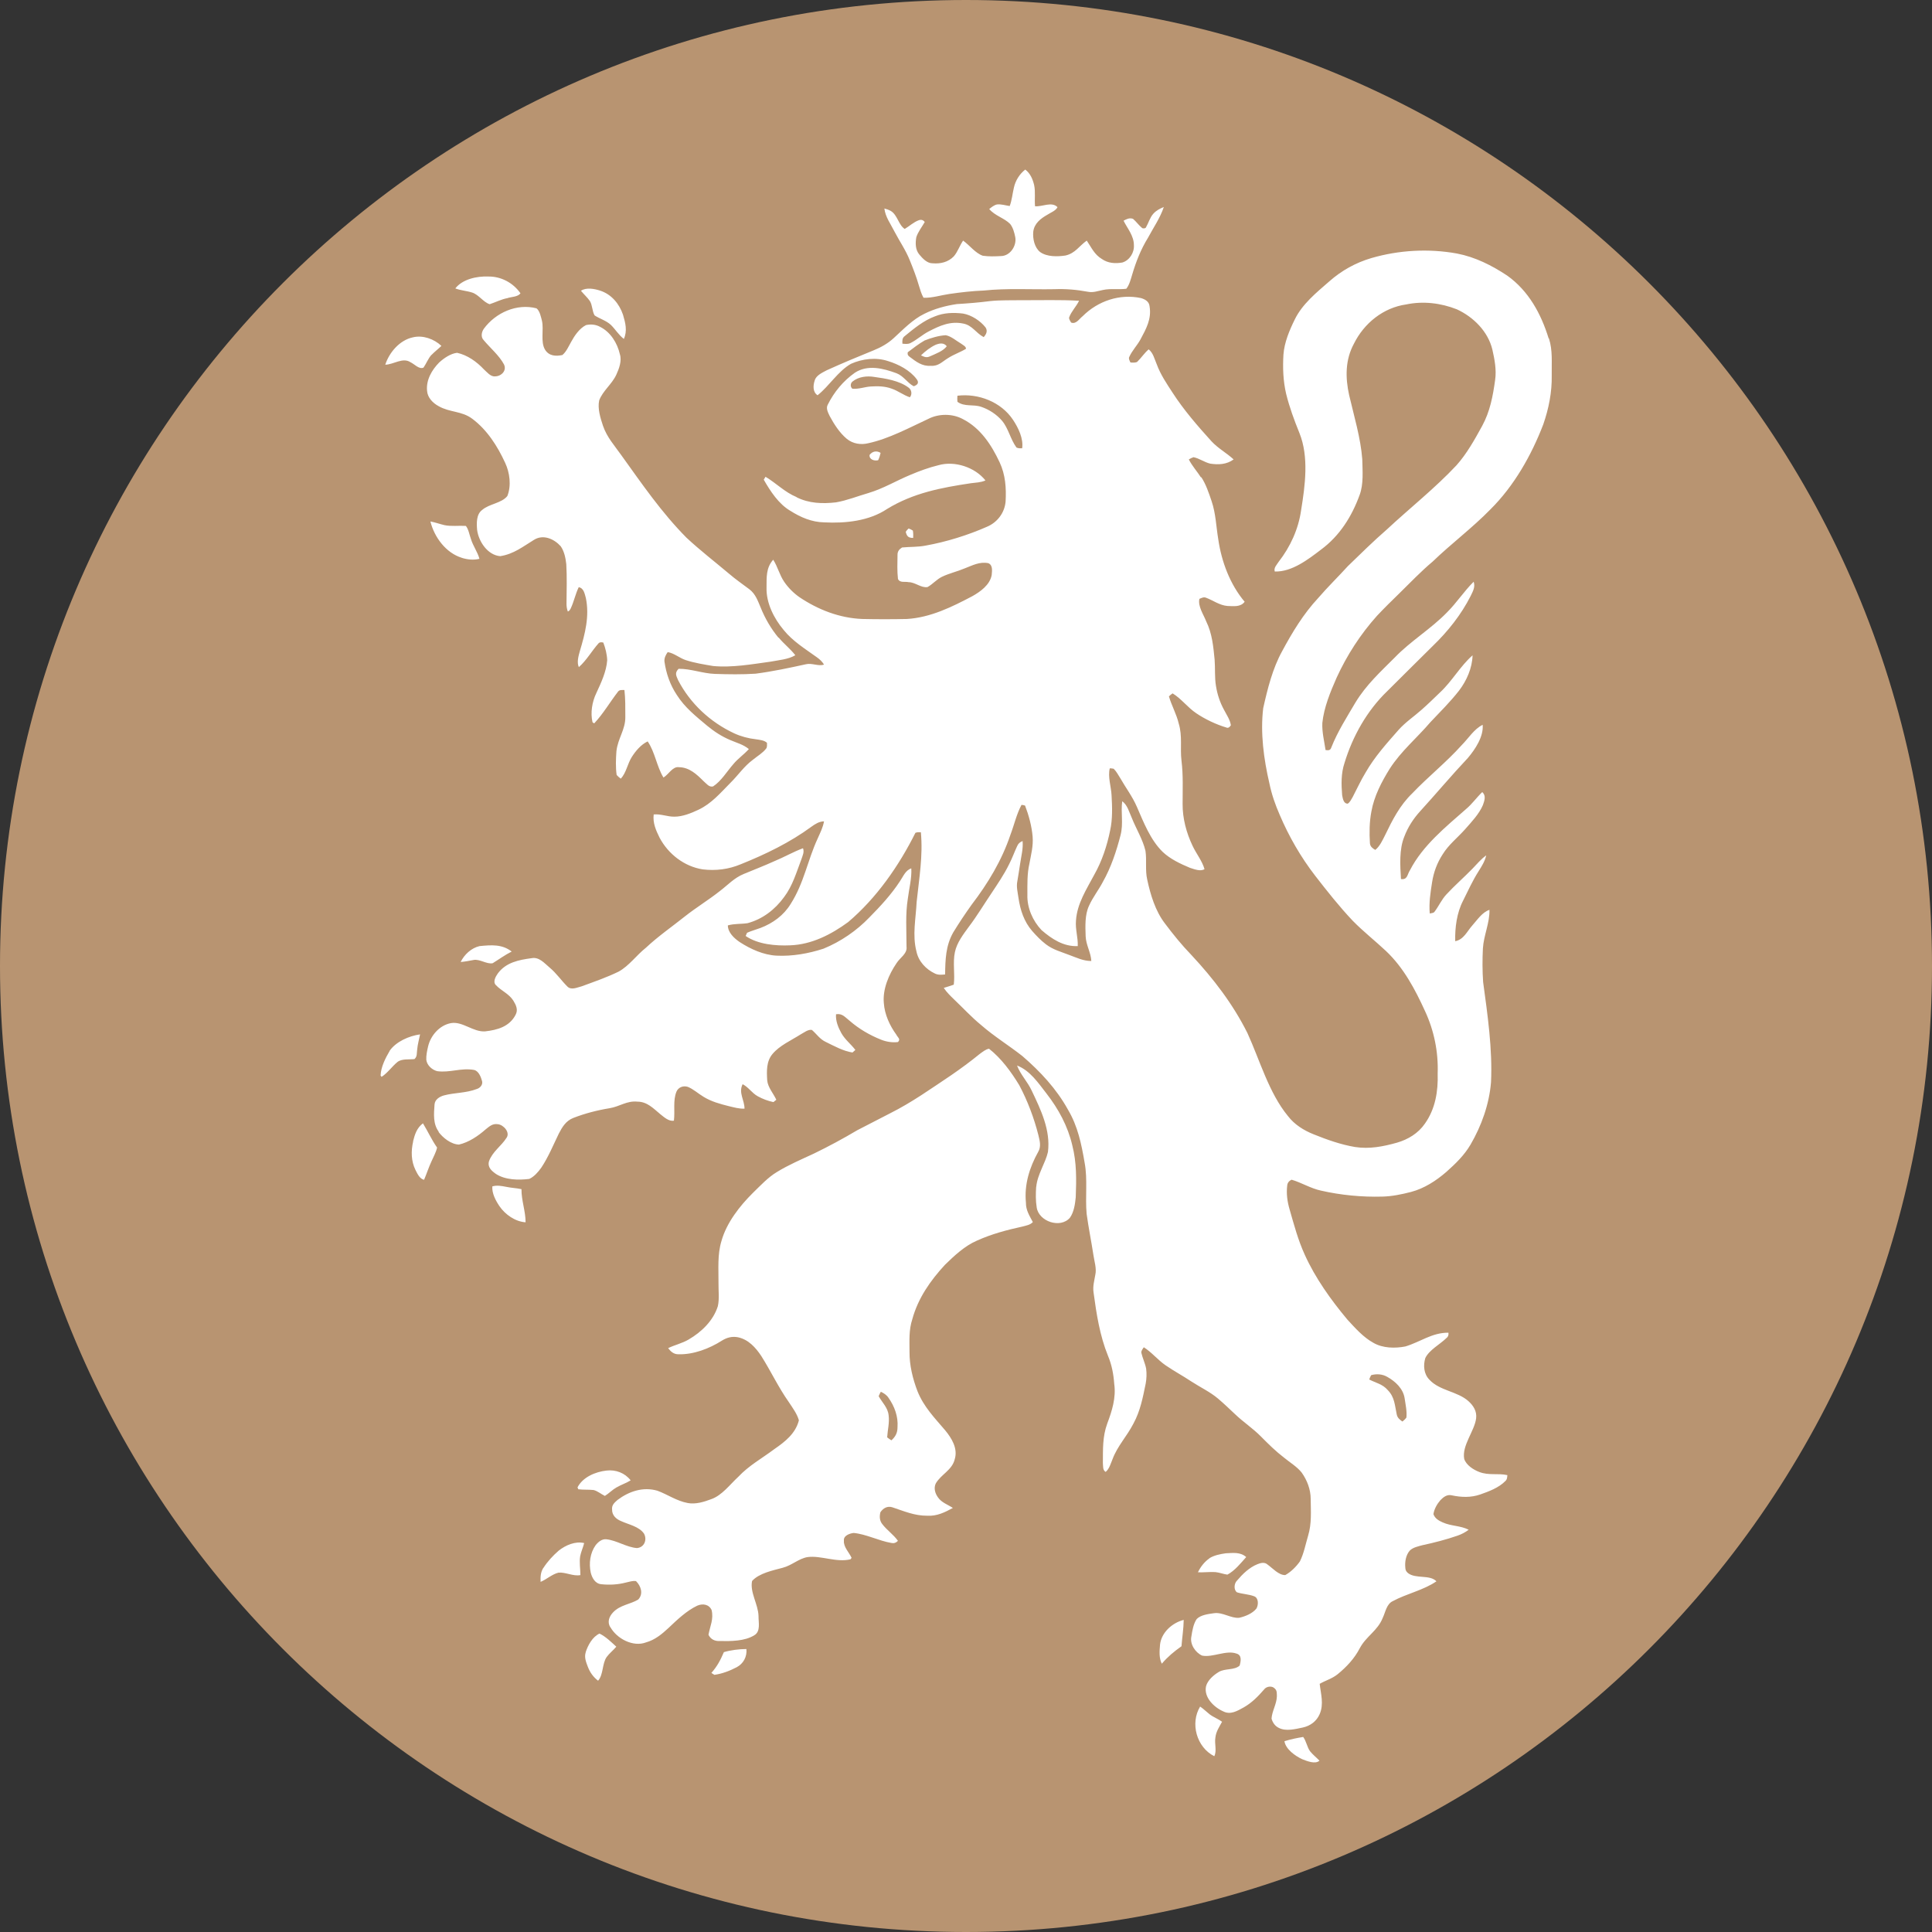
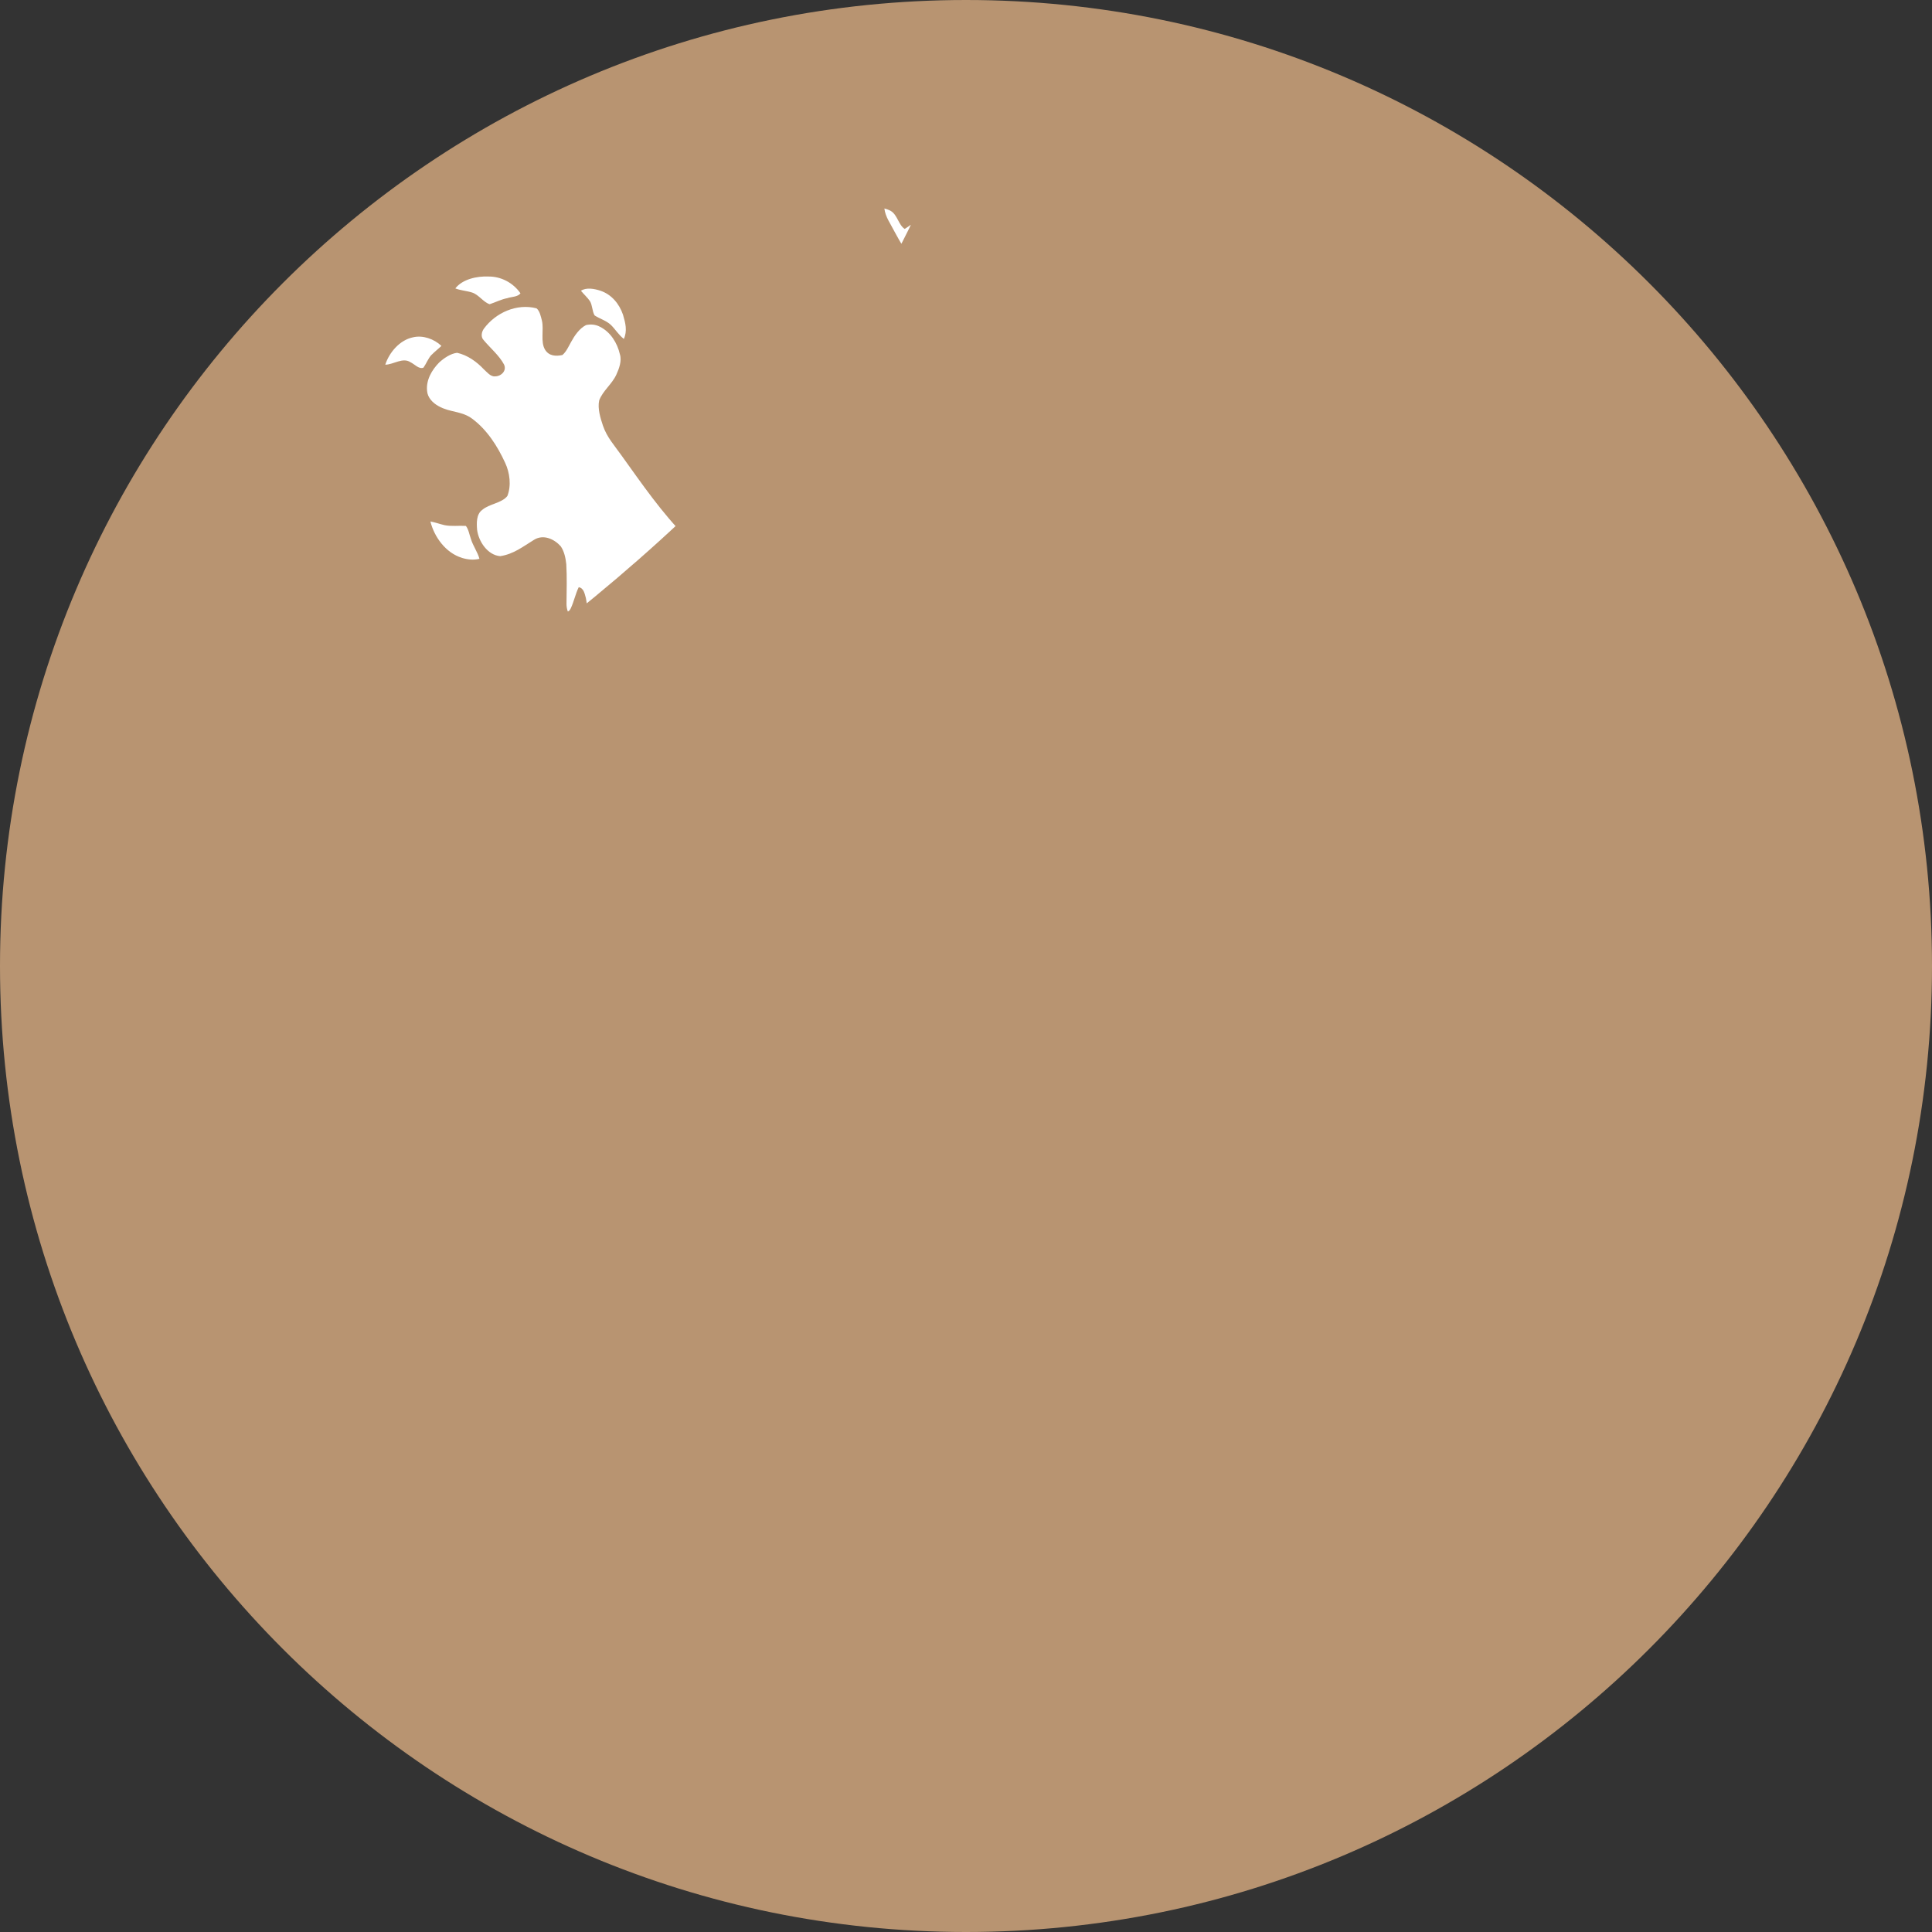
<svg xmlns="http://www.w3.org/2000/svg" id="Layer_1" version="1.1" viewBox="0 0 173.76 173.76">
  <rect x="0" y="0" width="173.76" height="173.76" fill="#333333" stroke="none" />
  <defs>
    <style>
      .st0 {
        fill: none;
      }

      .st1 {
        fill: #b89471;
      }

      .st2 {
        clip-path: url(#clippath-1);
      }

      .st3 {
        clip-path: url(#clippath-3);
      }

      .st4 {
        clip-path: url(#clippath-4);
      }

      .st5 {
        clip-path: url(#clippath-2);
      }

      .st6 {
        fill: #fff;
      }

      .st7 {
        clip-path: url(#clippath);
      }
    </style>
    <clipPath id="clippath">
      <rect class="st0" x="-903.99" y="-4396.45" width="2000" height="9000" />
    </clipPath>
    <clipPath id="clippath-1">
      <path class="st0" d="M448.64-3429.19c0,47.98,38.9,86.88,86.88,86.88s86.88-38.9,86.88-86.88-38.9-86.88-86.88-86.88-86.88,38.9-86.88,86.88" />
    </clipPath>
    <clipPath id="clippath-2">
      <rect class="st0" x="-913.12" y="-4413.12" width="2000" height="9000" />
    </clipPath>
    <clipPath id="clippath-3">
      <path class="st0" d="M439.5-3445.86c0,47.98,38.9,86.88,86.88,86.88s86.88-38.9,86.88-86.88-38.9-86.88-86.88-86.88-86.88,38.9-86.88,86.88" />
    </clipPath>
    <clipPath id="clippath-4">
-       <path class="st0" d="M0,86.88C0,134.86,38.9,173.76,86.88,173.76s86.88-38.9,86.88-86.88S134.87,0,86.88,0,0,38.9,0,86.88" />
+       <path class="st0" d="M0,86.88s86.88-38.9,86.88-86.88S134.87,0,86.88,0,0,38.9,0,86.88" />
    </clipPath>
  </defs>
  <g class="st7">
    <path class="st6" d="M-412.65-4310.55h8.88v-19.17c0-7.01,3.73-10.37,9.33-10.37s9.33,3.36,9.33,10.37v19.17h8.88v-19.17c0-12.38-7.31-18.65-18.2-18.65s-18.2,6.34-18.2,18.65v19.17ZM-430.11-4310.55h8.88v-36.85h-8.88v36.85ZM-425.64-4352.18c3.43,0,5.89-2.46,5.89-5.89s-2.46-5.97-5.89-5.97-5.89,2.54-5.89,5.97,2.46,5.89,5.89,5.89M-472.04-4310.55h35.06v-8.8h-25.51v-39.99h-9.55v48.79ZM-500.39-4317.86c-6.49,0-10.89-4.63-10.89-11.12s4.4-11.12,10.89-11.12,10.82,4.62,10.82,11.12-4.33,11.12-10.82,11.12M-501.88-4309.58c5.82,0,10.82-2.76,13.06-8.21v7.24h8.13v-18.13c0-11.86-8.06-19.7-19.62-19.7s-19.92,8.06-19.92,19.77c0,12.61,9.4,19.02,18.35,19.02M-582.45-4310.55h8.88v-21.04c0-6.04,3.13-8.5,7.46-8.5s7.46,2.54,7.46,8.5v21.04h8.88v-21.04c0-5.97,3.13-8.5,7.39-8.5s7.46,2.46,7.46,8.5v21.04h8.88v-21.04c0-11.56-6.71-16.79-15.44-16.79-5.59,0-10.15,2.31-12.76,6.64-2.69-4.33-7.24-6.64-12.76-6.64-8.73,0-15.44,5.22-15.44,16.79v21.04ZM-599.91-4310.55h8.88v-36.85h-8.88v36.85ZM-595.43-4352.18c3.43,0,5.89-2.46,5.89-5.89s-2.46-5.97-5.89-5.97-5.89,2.54-5.89,5.97,2.46,5.89,5.89,5.89M-644.89-4310.55h8.88v-19.17c0-7.01,3.73-10.37,9.33-10.37s9.33,3.36,9.33,10.37v19.17h8.88v-19.17c0-12.38-7.31-18.65-18.2-18.65s-18.2,6.34-18.2,18.65v19.17ZM-685.78-4333.83v-5.3c0-7.83,3.88-12.31,11.86-12.31s11.94,4.48,11.94,12.31v5.3h-23.8ZM-695.1-4310.55h9.33v-14.62h23.8v14.62h9.55v-28.57c0-13.06-7.61-21.19-21.41-21.19s-21.26,8.13-21.26,21.19v28.57Z" />
    <path class="st6" d="M-368.07-4348.87v-2.71h1.32c1.05,0,1.66.49,1.66,1.37s-.6,1.34-1.66,1.34h-1.32ZM-362.81-4350.21c0-1.88-1.41-3.09-3.78-3.09h-3.78v8.68h2.32v-2.51h1.55l1.63,2.51h2.33l-1.9-2.91c1.05-.49,1.63-1.41,1.63-2.68M-366.98-4342.51c-3.65,0-6.33-2.82-6.33-6.44s2.69-6.45,6.38-6.45,6.36,2.75,6.36,6.4-2.75,6.49-6.4,6.49M-366.93-4356.86c-4.5,0-7.92,3.49-7.92,7.9s3.42,7.9,7.87,7.9,7.92-3.49,7.92-7.94-3.38-7.85-7.88-7.85" />
    <path class="st1" d="M535.52-3342.31c47.98,0,86.88-38.9,86.88-86.88s-38.9-86.88-86.88-86.88-86.88,38.9-86.88,86.88,38.9,86.88,86.88,86.88" />
  </g>
  <g class="st2">
    <path class="st6" d="M565.83-3359.85c-.56.09-1.13.21-1.68.38.11.72.97,1.33,1.6,1.62.42.16,1.17.48,1.55.13-.28-.29-.6-.54-.85-.85-.27-.38-.33-.9-.62-1.29M556.57-3362.59c-.92,1.51-.32,3.67,1.27,4.47.25-.5,0-1.12.1-1.68.06-.55.35-.95.6-1.42-.34-.25-.78-.41-1.12-.67-.29-.23-.55-.49-.86-.7M552.97-3368.14c-.05.57-.1,1.18.16,1.7.55-.64,1.08-1.08,1.77-1.57.06-.79.19-1.58.2-2.37-1.03.26-2.01,1.13-2.13,2.23M541.83-3409.33c-.04.62-.05,1.25.05,1.86.19,1.26,2.12,1.91,2.98.93.37-.51.47-1.24.53-1.85.06-1.59.09-3.11-.31-4.67-.4-1.72-1.24-3.27-2.32-4.66-.74-.95-1.48-2.07-2.65-2.52.31.82.95,1.46,1.32,2.26.82,1.72,1.71,3.56,1.46,5.52-.23,1.01-.95,2.02-1.05,3.12M513.74-3367.46c-.31.72-.6,1.27-1.12,1.86l.27.17c.69-.09,1.39-.36,2-.68.61-.32.95-.95.88-1.64-.64,0-1.42.1-2.03.28M527.66-3390.51c.05-.13.12-.26.19-.39.27.13.51.28.68.53.55.78.89,1.69.82,2.65,0,.51-.17.85-.55,1.19-.13-.08-.26-.17-.38-.27.04-.67.22-1.31.13-1.99-.07-.69-.59-1.15-.9-1.72M503.53-3369.74c.58,1.05,2.05,1.83,3.22,1.38.79-.22,1.42-.74,2.01-1.29.77-.73,1.62-1.55,2.59-2.01.49-.21,1.05-.13,1.29.39.2.83-.14,1.44-.28,2.23.2.41.57.58,1.01.56.98.02,2.26.02,3.11-.52.59-.34.37-1.16.38-1.73-.03-1.06-.79-2.13-.58-3.15.64-.71,1.88-.95,2.76-1.19.81-.21,1.44-.83,2.23-.96,1.21-.16,2.59.51,3.86.2l.1-.13c-.22-.49-.74-.98-.69-1.54-.06-.46.52-.66.88-.7,1.14.11,2.26.71,3.39.9.22.05.41-.01.59-.19-.41-.58-1-.96-1.42-1.52-.24-.31-.25-.69-.16-1.05.24-.36.62-.59,1.07-.45,1.06.35,2,.77,3.15.76.86.05,1.57-.3,2.3-.7-.47-.31-1.02-.48-1.34-.95-.26-.36-.4-.83-.2-1.25.48-.83,1.47-1.19,1.71-2.19.29-.96-.28-1.89-.87-2.6-.96-1.13-1.91-2.09-2.48-3.5-.43-1.12-.73-2.34-.72-3.55,0-1.01-.07-1.96.25-2.93.52-1.9,1.62-3.47,2.94-4.9.84-.82,1.78-1.7,2.87-2.17,1.33-.6,2.69-.96,4.11-1.27.32-.09.69-.14.92-.4-.3-.58-.63-1.06-.62-1.75-.16-1.62.32-3.16,1.1-4.56.29-.49.14-1,.02-1.51-.39-1.54-.97-3.08-1.72-4.49-.73-1.2-1.61-2.41-2.72-3.28-.31.05-.6.3-.85.48-.82.67-1.68,1.3-2.55,1.9-1.83,1.22-3.54,2.45-5.52,3.44-.98.5-1.96,1.01-2.93,1.51-1.28.76-2.58,1.46-3.92,2.11-1.1.51-2.27,1.01-3.31,1.65-.8.48-1.48,1.22-2.16,1.88-1.19,1.18-2.36,2.68-2.82,4.31-.38,1.24-.26,2.5-.27,3.81-.01.68.09,1.41-.06,2.07-.41,1.3-1.47,2.32-2.62,2.99-.59.35-1.24.48-1.85.78.24.31.5.55.92.55,1.36.04,2.79-.51,3.92-1.23.45-.28.91-.4,1.44-.3.94.2,1.59.92,2.1,1.69.86,1.36,1.54,2.82,2.48,4.15.33.5.74,1.05.9,1.63-.3,1.19-1.25,1.93-2.21,2.59-1.13.85-2.27,1.46-3.24,2.49-.75.69-1.46,1.67-2.43,2.01-.66.25-1.41.48-2.11.35-1.02-.19-1.81-.77-2.74-1.11-1.28-.37-2.54.05-3.58.83-.27.24-.54.46-.49.87-.01.51.36.85.8,1.03.69.32,1.62.48,2.07,1.13.3.55.03,1.24-.63,1.3-.94-.07-1.82-.69-2.75-.79-.4-.05-.74.24-.97.53-.5.7-.62,1.64-.44,2.47.12.48.4.99.94,1.04.74.08,1.5.04,2.22-.15.29-.06.61-.18.91-.13.45.44.68,1.15.2,1.66-.71.43-1.63.48-2.26,1.15-.35.37-.54.85-.26,1.33M504.1-3382.29c.41-.24.86-.38,1.26-.63-.52-.67-1.34-.98-2.18-.88-.98.11-2.12.58-2.6,1.51l.07.17c.46.06.93.02,1.38.07.36.09.68.37,1.01.53.37-.23.67-.55,1.05-.77M501.31-3367.46c-.15.45.03.89.19,1.31.19.5.49.92.92,1.25.49-.55.35-1.52.77-2.13.25-.34.6-.61.87-.93-.46-.42-.94-.9-1.51-1.18-.63.28-1.05,1.06-1.25,1.69M497.49-3375.04c-.24.39-.26.8-.24,1.25.57-.24,1.03-.69,1.61-.83.63-.06,1.33.35,1.97.22,0-.55-.11-1.16-.02-1.7.08-.4.26-.78.36-1.18-.8-.19-1.67.19-2.29.68-.52.45-1.01.98-1.38,1.56M492.92-3409.37c-.05.62.3,1.28.64,1.78.52.76,1.42,1.39,2.35,1.45,0-1.01-.38-1.96-.37-2.98-.46-.1-.92-.11-1.38-.21-.42-.08-.82-.16-1.24-.04M488.06-3414.28c.41.55,1.14,1.13,1.85,1.15.88-.2,1.72-.77,2.39-1.36.35-.28.63-.55,1.12-.47.51.06,1.14.76.74,1.26-.43.68-1.25,1.22-1.55,2.07-.15.54.23.86.62,1.14.85.55,2.03.57,3,.45.44-.2.8-.62,1.08-1.01.63-.94,1.09-2.06,1.58-3.07.31-.6.64-1.14,1.29-1.4,1.05-.41,2.17-.7,3.28-.88.91-.15,1.54-.69,2.5-.59.88,0,1.44.62,2.06,1.13.33.26.77.67,1.22.58.11-.87-.1-1.81.23-2.61.17-.4.61-.56,1.02-.43.5.2.94.61,1.41.89.71.44,1.5.65,2.3.85.47.11.9.24,1.39.22,0-.78-.56-1.42-.17-2.2.53.27.82.78,1.35,1.08.43.24.93.43,1.42.53l.26-.21c-.26-.57-.77-1.12-.82-1.76-.05-.82-.08-1.7.48-2.36.63-.76,1.7-1.23,2.53-1.76.29-.15.67-.47,1.01-.4.43.37.71.83,1.25,1.08.76.37,1.56.82,2.4.95l.26-.23c-.41-.54-.92-.91-1.26-1.51-.28-.5-.53-1.11-.48-1.7.58-.1.83.29,1.24.6.83.72,1.79,1.28,2.82,1.69.48.19.99.27,1.51.21.27-.28-.02-.4-.15-.67-.59-.81-1.05-1.81-1.12-2.83-.12-1.25.45-2.58,1.14-3.59.31-.5.99-.86.9-1.49,0-1.42-.11-2.93.12-4.33.11-.89.36-1.82.31-2.71-.54.18-.73.74-1.03,1.17-.77,1.18-1.75,2.24-2.74,3.24-1.15,1.2-2.58,2.18-4.12,2.81-1.34.44-2.81.7-4.23.63-1.17-.06-2.34-.59-3.31-1.22-.5-.34-1.06-.85-1.07-1.5.59-.17,1.17-.11,1.77-.2,1.35-.36,2.47-1.22,3.29-2.35.77-1.02,1.11-2.23,1.56-3.41.11-.34.27-.63.14-.98-.89.33-1.71.81-2.59,1.17-.9.41-1.82.76-2.73,1.14-.88.36-1.43.99-2.17,1.55-1.01.8-2.12,1.47-3.13,2.27-1.18.94-2.41,1.79-3.51,2.82-.85.67-1.52,1.64-2.46,2.15-1.07.52-2.2.91-3.32,1.32-.41.1-.95.38-1.3,0-.54-.54-.97-1.18-1.57-1.68-.48-.4-.95-.99-1.64-.85-1.14.15-2.29.38-3.02,1.36-.2.28-.49.78-.17,1.07.48.51,1.16.76,1.56,1.39.25.41.45.83.19,1.29-.55,1.05-1.64,1.35-2.73,1.47-1.07.08-2.04-.93-3.08-.74-1.02.19-1.82,1.11-2.05,2.1-.09.39-.18.8-.16,1.2.06.49.51.9.98,1.02,1.13.16,2.15-.32,3.32-.11.42.1.62.65.72,1.02.07.32-.18.6-.47.69-.98.38-1.98.32-2.96.58-.4.11-.82.37-.85.82-.06.84-.15,1.75.39,2.46M491.77-3430.98c-.74.17-1.37.76-1.7,1.43.39-.03.77-.11,1.16-.18.55-.11,1.19.4,1.72.29.57-.35,1.11-.75,1.71-1.05-.87-.68-1.85-.59-2.89-.49M490.17-3465.9c.52.16,1.05.22,1.59.09-.17-.63-.58-1.16-.77-1.8-.14-.38-.2-.84-.45-1.16-.62-.04-1.32.06-1.93-.07-.42-.1-.83-.25-1.26-.33.35,1.41,1.39,2.83,2.83,3.27M485.8-3413.41c-.2.87-.19,1.77.21,2.58.17.33.37.79.77.88.24-.56.42-1.14.68-1.69.17-.39.4-.79.49-1.21-.49-.7-.83-1.46-1.27-2.18-.55.41-.73.99-.89,1.62M483.68-3421.56c-.39.66-.79,1.45-.82,2.22l.09.12c.56-.37.92-.92,1.43-1.34.4-.31,1.06-.2,1.53-.26.26-.24.19-.53.24-.85.04-.47.17-.91.26-1.37-.99.14-2.15.64-2.74,1.48M487.45-3484.15c.28-.29.6-.53.89-.81-.66-.63-1.68-.99-2.57-.77-1.18.25-2.12,1.35-2.48,2.46.75-.01,1.57-.69,2.27-.22.34.15.78.67,1.17.48.27-.39.41-.81.72-1.15M494.31-3489.27c.36-.11.91-.1,1.14-.42-.66-.95-1.75-1.53-2.91-1.51-1-.04-2.3.23-2.95,1.07.49.19,1.01.21,1.51.37.6.19,1.01.87,1.58,1.05.55-.18,1.05-.45,1.62-.55M504.74-3485.57c.34-.74.15-1.46-.07-2.2-.34-.99-1.04-1.83-2.05-2.16-.52-.17-1.25-.31-1.73.01.25.31.57.59.8.92.24.38.2.92.43,1.3.46.3,1.04.46,1.46.85.42.41.7.91,1.18,1.27M518.65-3458.72c-.66-.8-1.2-1.72-1.59-2.69-.27-.63-.46-1.23-1.02-1.66-.61-.46-1.25-.9-1.83-1.4-1.28-1.08-2.62-2.11-3.84-3.25-2.26-2.29-3.98-4.81-5.85-7.41-.62-.88-1.29-1.6-1.65-2.65-.23-.69-.5-1.55-.34-2.28.32-.86,1.15-1.46,1.54-2.31.25-.54.51-1.25.32-1.84-.23-1.01-.84-2-1.79-2.47-.39-.21-.84-.25-1.26-.15-.59.3-1.03.95-1.34,1.52-.22.39-.43.88-.78,1.17-.6.13-1.21.09-1.56-.48-.43-.72-.09-1.79-.28-2.61-.09-.34-.19-.88-.49-1.11-1.77-.46-3.67.39-4.73,1.83-.21.29-.3.75-.02,1.03.58.7,1.4,1.38,1.83,2.19.27.57-.26,1.07-.81,1.07-.4.04-.73-.39-1-.63-.65-.69-1.47-1.28-2.41-1.49-.59.07-1.18.48-1.61.87-.66.67-1.19,1.58-1.09,2.55.04.61.52,1.1,1.04,1.38,1.02.58,2.07.42,3.02,1.13,1.34,1,2.27,2.46,2.96,3.96.42.89.57,2.06.2,2.99-.51.65-1.63.7-2.26,1.25-.54.39-.51,1.2-.46,1.79.13,1.04.94,2.28,2.08,2.37,1.22-.19,2.04-.86,3.04-1.47.83-.52,1.81-.08,2.4.58.32.46.44,1.06.5,1.61.07,1.18.03,2.37.02,3.55,0,.25.03.47.12.71.14-.06.19-.15.26-.28.29-.61.42-1.3.72-1.91.46.09.53.59.64.97.34,1.65-.07,3.21-.54,4.78-.12.43-.29,1.01-.09,1.44.71-.63,1.17-1.47,1.77-2.14.12-.13.27-.1.43-.07.19.5.33,1.05.35,1.59-.07,1.02-.56,2.05-.98,2.96-.38.79-.54,1.77-.34,2.62l.15.1c.81-.86,1.42-1.92,2.14-2.85.13-.19.38-.15.58-.15.09.79.08,1.6.08,2.41.02,1.14-.67,1.93-.8,3.09-.05.71-.08,1.44.02,2.14.11.12.23.23.37.33.5-.52.6-1.34,1-1.96.35-.55.83-1.11,1.42-1.39.66.96.81,2.25,1.42,3.25.45-.26.83-1.02,1.39-.93.94.01,1.6.64,2.22,1.26.26.21.48.56.85.47.73-.47,1.25-1.35,1.82-2,.42-.51.96-.87,1.4-1.36-.51-.42-1.07-.55-1.67-.81-.76-.32-1.44-.76-2.07-1.28-1.02-.86-2.01-1.63-2.74-2.78-.6-.9-.96-1.93-1.11-3-.03-.32.11-.59.29-.85.58.09,1.07.54,1.63.72.8.26,1.64.39,2.46.53,1.69.16,3.48-.16,5.15-.39.73-.14,1.6-.2,2.24-.58-.45-.58-1.03-1.02-1.5-1.59M520.29-3471.35c-1.07-.44-1.83-1.25-2.8-1.83l-.16.26c.59,1.03,1.34,2.19,2.39,2.8.93.59,1.93,1.02,3.05,1.04,1.9.1,4.04-.12,5.66-1.21,2.34-1.43,4.85-1.91,7.53-2.31.45-.06.88-.06,1.31-.25-.94-1.19-2.77-1.79-4.23-1.37-.86.21-1.71.52-2.53.87-1.28.53-2.42,1.23-3.76,1.63-.97.28-1.93.67-2.92.84-1.22.14-2.43.1-3.55-.46M530.73-3468.35c-.12-.08-.24-.14-.38-.19-.1.09-.19.19-.26.3.1.41.24.55.67.55.01-.22.01-.44-.03-.67M527.61-3474.68c.1-.21.17-.43.22-.66-.36-.22-.73-.15-.99.18-.06.42.44.57.77.48M551.89-3494.69c.48-.9,1.1-1.79,1.42-2.76-.35.14-.68.31-.94.6-.31.34-.44.85-.67,1.24-.05.1-.29.11-.36.03-.29-.24-.51-.56-.8-.81-.32-.11-.57.02-.85.17.35.7.93,1.36.93,2.19.05.67-.39,1.38-1.04,1.57-.64.11-1.28.07-1.83-.31-.69-.41-.94-1.03-1.37-1.66-.68.48-1.03,1.14-1.91,1.34-.72.11-1.66.13-2.28-.31-.51-.4-.68-1.21-.62-1.83.09-.75.67-1.19,1.29-1.54.29-.19.74-.35.89-.67-.52-.53-1.37-.02-2.02-.08-.06-.62.05-1.29-.08-1.9-.13-.54-.34-1.05-.8-1.4-.51.4-.88.98-1.02,1.62-.13.54-.18,1.15-.38,1.66-.36-.05-.78-.19-1.15-.14-.26.06-.49.25-.69.41.53.62,1.34.8,1.88,1.34.26.33.38.78.46,1.18.15.77-.45,1.7-1.28,1.71-.54.03-1.1.05-1.64-.03-.67-.23-1.19-.95-1.77-1.36-.31.45-.48,1-.83,1.41-.51.53-1.2.69-1.91.63-.49.01-.9-.43-1.19-.78-.37-.43-.37-1.03-.28-1.56.15-.48.51-.93.76-1.37-.14-.19-.32-.24-.54-.16-.45.16-.85.54-1.26.78-.55-.34-.65-1.25-1.24-1.61-.18-.11-.39-.17-.59-.23.09.77.56,1.38.9,2.06.47.9,1.02,1.68,1.39,2.61.3.74.59,1.48.81,2.25.12.38.22.76.42,1.11.77.03,1.56-.23,2.32-.34,1.03-.15,2.07-.27,3.11-.31,2.09-.22,4.22-.08,6.32-.12,1.05-.04,2,.04,3.03.23.49.1.89-.07,1.36-.16.67-.15,1.42-.02,2.1-.11.28-.35.4-.86.53-1.28.34-1.15.78-2.27,1.41-3.29M532.82-3485.08c-.51.23-.96.59-1.36.97.3.14.5.24.83.08.5-.23,1.15-.45,1.49-.9-.25-.32-.61-.28-.95-.15M540.58-3475.75c-.17,0-.36.01-.52-.07-.55-.75-.72-1.72-1.3-2.41-.49-.57-1.16-1.01-1.87-1.25-.73-.25-1.49.02-2.14-.45-.02-.18-.02-.37,0-.55,1.89-.23,3.93.56,5,2.17.47.71.95,1.68.82,2.56M537.11-3485.75c-.71-.38-1.03-1.07-1.84-1.22-1.16-.24-2.11.19-3.11.71-.58.3-1.05.75-1.63,1.04-.23.12-.48.08-.73.06-.01-.28-.03-.51.22-.69.83-.68,1.7-1.4,2.71-1.77.81-.33,1.66-.35,2.52-.25.76.13,1.56.65,2.03,1.25.21.32.06.62-.17.87M530.26-3484.38c.49-.37.99-.76,1.53-1.07.59-.23,1.27-.44,1.9-.47.49.09.94.5,1.37.75.16.13.45.24.45.47-.51.31-1.09.5-1.6.83-.54.32-.87.75-1.56.7-.79.06-1.32-.37-1.91-.81-.17-.13-.2-.2-.17-.41M530.46-3480.34c-.58-.19-1.07-.59-1.65-.78-.6-.22-1.24-.23-1.87-.19-.57.04-1.06.25-1.65.2-.21-.17-.18-.5.02-.65.53-.43,1.29-.52,1.95-.41,1.01.14,2.24.33,3.07.95.29.19.36.62.13.88M556.66-3473.11c-.35-.55-.81-1.05-1.1-1.63.13-.08.27-.15.42-.2.52.1.99.46,1.51.58.74.11,1.47.08,2.1-.38-.64-.59-1.4-.99-2-1.64-1.24-1.37-2.49-2.81-3.49-4.36-.54-.83-1.08-1.62-1.43-2.57-.2-.46-.31-1-.72-1.33-.4.34-.67.78-1.05,1.14-.18.07-.4.06-.59.04-.06-.13-.19-.34-.11-.49.25-.57.71-1.03,1.01-1.58.52-.97,1.01-1.84.82-2.98-.04-.43-.4-.63-.77-.74-1.91-.41-3.88.26-5.25,1.63-.31.24-.59.75-1.04.57-.06-.13-.22-.32-.17-.47.19-.53.64-.97.89-1.49-1.71-.1-3.45-.04-5.16-.05-.94.02-1.9-.02-2.84.08-1,.13-2,.21-3,.27-1,.15-2.01.42-2.91.87-1.04.5-1.91,1.41-2.75,2.18-.53.49-1.15.84-1.82,1.11-1.41.57-2.82,1.16-4.21,1.79-.39.21-.97.46-1.09.93-.15.44-.18,1.04.26,1.32,1.04-.82,1.85-2.18,3.01-2.83,1.03-.46,2.26-.6,3.34-.24.94.29,1.96.82,2.56,1.62.25.33.08.52-.26.64-.58-.3-.9-.92-1.55-1.17-1.2-.44-2.58-.8-3.74-.05-1.05.74-1.87,1.73-2.44,2.87-.19.34.02.71.17,1.03.4.74.89,1.51,1.54,2.05.55.45,1.27.56,1.95.39,1.84-.4,3.69-1.4,5.39-2.19.94-.48,2.16-.48,3.09.02,1.59.81,2.57,2.31,3.31,3.88.53,1.13.61,2.32.54,3.55-.09,1-.74,1.86-1.66,2.25-1.72.76-3.68,1.37-5.53,1.7-.7.14-1.41.1-2.12.17-.26.16-.42.36-.41.68-.01.71-.04,1.44.04,2.15.18.38.62.21.96.29.59,0,1.13.54,1.7.44.47-.26.81-.69,1.31-.93.65-.31,1.37-.47,2.03-.75.71-.27,1.33-.62,2.12-.47.43.17.34.7.31,1.07-.16.88-1.01,1.49-1.74,1.9-1.84.97-3.76,1.92-5.88,2.05-1.33.03-2.69.03-4.02,0-2.04-.08-3.97-.83-5.65-1.96-.53-.37-1-.84-1.37-1.38-.43-.63-.58-1.35-.99-1.99-.66.74-.59,1.59-.6,2.51-.04,1.38.67,2.78,1.54,3.81.81,1.01,1.94,1.7,2.98,2.45.26.18.48.39.65.66-.49.18-1.09-.16-1.62-.03-1.5.33-3,.65-4.53.85-1.22.08-2.45.06-3.67.02-1.1-.04-2.16-.47-3.26-.46-.37.38-.22.61-.04,1.03,1.09,2.1,2.89,3.77,5.03,4.77.63.29,1.28.46,1.97.54.31.05.75.08.99.32,0,.16.03.39-.08.52-.3.39-.78.67-1.16.98-.83.61-1.33,1.39-2.06,2.11-.89.9-1.69,1.85-2.85,2.4-.66.31-1.43.63-2.17.63-.64.01-1.21-.26-1.87-.2-.09.77.2,1.42.53,2.09.78,1.47,2.22,2.59,3.88,2.85,1.18.14,2.32,0,3.42-.46,2.22-.89,4.43-1.96,6.36-3.38.35-.25.69-.47,1.13-.48-.1.56-.34,1.02-.57,1.54-.92,1.99-1.22,3.99-2.43,5.89-.62,1.02-1.61,1.74-2.72,2.16-.4.15-.82.26-1.2.43l-.13.29c1.11.76,2.7.9,4.01.84,1.93-.07,3.68-.97,5.21-2.09,2.55-2.16,4.56-5.05,6.05-8.03.16-.06.32-.06.49-.05.2,2.14-.16,4.16-.38,6.27-.07,1.48-.4,2.98-.02,4.44.18.9.86,1.62,1.67,2,.29.14.59.11.91.08.02-1.34.05-2.58.73-3.78.52-.85,1.08-1.69,1.66-2.5,1.46-1.91,2.71-3.98,3.48-6.27.34-.89.55-1.86,1-2.7.11,0,.22.03.32.06.34.89.6,1.85.68,2.79.07.86-.14,1.61-.29,2.44-.21.9-.18,1.88-.18,2.8-.04,1.15.48,2.34,1.27,3.17.92.8,1.99,1.5,3.26,1.44.03-.78-.23-1.51-.16-2.3.1-1.53.95-2.81,1.65-4.13.69-1.22,1.14-2.59,1.42-3.96.23-1.03.19-2.13.13-3.18-.04-.78-.35-1.66-.16-2.42.12,0,.24.02.35.04.24.23.41.56.59.84.5.88,1.1,1.66,1.5,2.59.6,1.38,1.21,2.96,2.31,4.04.68.65,1.6,1.08,2.46,1.44.38.12.94.35,1.31.12-.21-.74-.73-1.37-1.07-2.09-.56-1.17-.91-2.48-.9-3.78,0-1.31.06-2.57-.1-3.88-.14-1.16.1-2.2-.25-3.35-.2-.85-.64-1.61-.88-2.44.1-.1.21-.19.33-.27.79.48,1.34,1.26,2.13,1.79.78.53,1.79,1.01,2.7,1.28.15.07.28,0,.41-.2-.07-.5-.38-.93-.61-1.38-.37-.67-.61-1.4-.73-2.16-.13-.77-.06-1.57-.12-2.36-.12-1.2-.22-2.35-.76-3.45-.24-.62-.76-1.35-.61-2.02.2-.08.38-.19.6-.1.65.24,1.2.68,1.93.74.54.01,1.17.12,1.54-.38-1.31-1.55-2.08-3.6-2.37-5.6-.2-1.2-.22-2.31-.6-3.44-.25-.74-.51-1.53-.94-2.18M571.79-3392c.04-.13.1-.26.17-.38.49-.14,1.02-.1,1.46.16.73.41,1.42,1.06,1.55,1.92.08.56.22,1.16.16,1.73-.1.14-.22.25-.36.36-.24-.17-.45-.33-.51-.64-.18-.82-.18-1.55-.81-2.19-.47-.55-1.08-.64-1.68-.96M587.92-3485.64c-.68-2.21-1.8-4.27-3.72-5.64-1.39-.92-2.87-1.67-4.53-1.99-2.55-.46-5.21-.31-7.69.41-1.42.42-2.68,1.12-3.79,2.1-1.15,1-2.43,2.04-3.1,3.42-.48.97-.94,2.07-1.02,3.16-.07,1.19-.03,2.36.24,3.52.3,1.22.73,2.38,1.2,3.54.86,2.14.51,4.71.15,6.93-.24,1.71-.97,3.3-2.03,4.66-.16.26-.45.52-.34.86,1.53.05,3.01-1.09,4.16-1.97,1.67-1.23,2.77-2.98,3.47-4.91.37-.98.26-2.18.24-3.21-.14-1.9-.75-3.92-1.18-5.77-.35-1.57-.36-3.18.43-4.63.91-1.84,2.64-3.24,4.7-3.53,1.53-.32,3.11-.13,4.56.44,1.49.69,2.8,1.99,3.19,3.62.2.87.38,1.83.25,2.72-.2,1.46-.46,2.85-1.17,4.15-.67,1.22-1.38,2.5-2.31,3.54-1.92,2.05-4.2,3.85-6.26,5.77-1.21,1.05-2.35,2.18-3.5,3.29-.88.97-1.82,1.88-2.68,2.88-1.33,1.43-2.32,3.07-3.24,4.78-.86,1.56-1.31,3.38-1.7,5.12-.27,2.23.05,4.59.56,6.78.2.98.53,1.92.93,2.83.83,1.95,1.9,3.8,3.19,5.47,1.08,1.39,2.16,2.76,3.37,4.04.94.96,2.01,1.8,2.99,2.72,1.59,1.5,2.62,3.45,3.52,5.42.81,1.75,1.2,3.67,1.13,5.6.05,1.6-.21,3.19-1.15,4.51-.6.87-1.51,1.42-2.51,1.71-1.25.35-2.47.59-3.77.39-1.26-.21-2.53-.66-3.72-1.14-.9-.36-1.72-.87-2.32-1.65-1.71-2.08-2.53-5.03-3.64-7.46-1.3-2.6-3.06-4.9-5.04-7.02-.87-.9-1.64-1.85-2.39-2.85-.85-1.11-1.29-2.57-1.58-3.92-.2-.87-.03-1.74-.16-2.6-.24-1.02-.84-1.98-1.23-2.96-.24-.52-.38-1.15-.86-1.5-.14,1.04.12,2-.15,3.05-.37,1.44-.86,2.92-1.6,4.22-.38.73-.91,1.39-1.24,2.14-.38.81-.33,1.85-.3,2.73.03.8.47,1.45.51,2.23-.74,0-1.31-.3-1.98-.54-.74-.29-1.46-.47-2.1-.96-.46-.35-.86-.77-1.24-1.2-.73-.84-1.07-1.88-1.23-2.97-.07-.52-.21-1.01-.1-1.52.09-.52.17-1.05.25-1.57.1-.7.28-1.32.22-2.03-.24.1-.39.22-.49.46-.25.53-.44,1.08-.71,1.6-.46.95-1.05,1.8-1.63,2.68-.67.99-1.27,2-1.99,2.95-.51.7-1.09,1.44-1.27,2.31-.2.94.02,1.98-.1,2.92-.29.11-.6.19-.9.29.26.39.58.7.91,1.02.82.78,1.58,1.61,2.46,2.33,1.17,1.02,2.48,1.82,3.7,2.78,1.61,1.39,3.06,2.94,4.1,4.82.89,1.5,1.21,3.09,1.5,4.78.28,1.48.04,3.1.18,4.6.17,1.24.42,2.46.61,3.7.08.56.3,1.21.17,1.77-.09.54-.24,1.02-.16,1.58.26,1.93.56,3.89,1.3,5.71.34.81.5,1.65.56,2.52.18,1.24-.2,2.44-.63,3.58-.43,1.18-.38,2.31-.39,3.54.03.28-.03.64.25.8.33-.27.46-.77.62-1.15.45-1.2,1.28-2.03,1.88-3.2.62-1.14.84-2.33,1.1-3.59.08-.44.1-.9.04-1.35-.09-.48-.32-.94-.43-1.42-.03-.18.13-.36.22-.5.73.46,1.24,1.13,1.97,1.63.74.51,1.53.93,2.28,1.43.81.53,1.71.95,2.43,1.56.53.45,1.03.93,1.53,1.4.74.71,1.6,1.27,2.32,2,.67.68,1.34,1.34,2.1,1.92.52.43,1.15.8,1.57,1.33.49.69.81,1.52.81,2.38.01,1.13.1,2.19-.23,3.29-.23.77-.38,1.6-.74,2.32-.33.47-.82.96-1.32,1.23-.59.01-1.13-.62-1.58-.94-.27-.25-.62-.16-.92-.04-.74.3-1.33.88-1.84,1.48-.26.25-.31.83,0,1.05.49.16,1.06.17,1.53.35.43.14.41.79.22,1.11-.36.45-1.01.71-1.55.83-.74.07-1.49-.53-2.28-.41-.5.07-1.17.15-1.54.52-.3.44-.4,1.05-.48,1.57-.15.69.35,1.44.96,1.72.94.2,2.16-.52,3.1-.18.5.14.39.69.28,1.08-.46.43-1.33.24-1.87.57-.47.28-1,.74-1.15,1.28-.22,1,.71,1.9,1.55,2.27.65.33,1.25-.04,1.82-.35.73-.41,1.29-.98,1.83-1.6.21-.31.73-.39.99-.1.21.19.17.45.18.7-.02.69-.44,1.33-.48,2,.1.36.32.68.67.84.63.32,1.47.1,2.14-.04.68-.15,1.24-.56,1.52-1.21.39-.9.1-1.82,0-2.72.54-.31,1.11-.46,1.61-.86.81-.66,1.52-1.42,2-2.35.57-1.07,1.6-1.56,2.06-2.72.25-.52.34-1.25.91-1.51,1.24-.67,2.76-.98,3.92-1.78-.6-.63-1.88-.19-2.57-.75-.16-.14-.22-.27-.23-.49-.05-.51.05-1.12.4-1.52.28-.29.78-.39,1.15-.49,1.07-.23,2.12-.5,3.16-.86.36-.13.68-.29.99-.53-.76-.38-1.56-.31-2.34-.66-.36-.16-.69-.35-.83-.74.07-.46.32-.9.62-1.25.28-.29.61-.55,1.04-.44.85.18,1.72.21,2.55-.08.77-.27,1.66-.6,2.24-1.19.18-.15.18-.33.2-.55-.86-.19-1.66.05-2.52-.28-.53-.2-1.17-.61-1.36-1.17-.23-1.21.92-2.5,1.07-3.65.08-.64-.24-1.15-.7-1.56-.97-.87-2.58-.93-3.49-1.91-.52-.52-.58-1.29-.38-1.96.36-.74,1.31-1.22,1.89-1.79.16-.11.22-.28.19-.49-1.49-.01-2.53.84-3.88,1.24-.93.18-2.03.16-2.87-.33-.9-.49-1.65-1.34-2.34-2.09-1.48-1.77-2.89-3.74-3.84-5.85-.6-1.32-.95-2.65-1.35-4.04-.21-.71-.31-1.43-.22-2.17.02-.25.18-.42.39-.52.9.26,1.71.78,2.64.98,1.79.41,3.68.59,5.52.54.87-.02,1.74-.2,2.59-.42,1.18-.31,2.26-1.01,3.17-1.8.84-.75,1.61-1.49,2.18-2.46.99-1.7,1.68-3.64,1.84-5.61.14-2.96-.31-6.07-.71-9.01-.07-1-.07-2.03-.02-3.02.07-1.17.62-2.3.59-3.47-.65.21-1.09.9-1.54,1.4-.48.54-.77,1.27-1.54,1.42-.03-1.23.14-2.55.71-3.65.45-.9.85-1.79,1.39-2.64.29-.46.57-.9.69-1.43-.49.35-.83.78-1.25,1.21-.76.78-1.59,1.5-2.33,2.3-.44.47-.69,1.06-1.07,1.56-.08.13-.3.12-.43.16-.08-.97.06-1.86.21-2.81.14-.91.45-1.74.95-2.51.55-.89,1.31-1.46,2.03-2.27.57-.65,1.25-1.36,1.59-2.16.14-.4.31-.85-.06-1.17-.51.49-.91,1.07-1.46,1.53-1.84,1.62-3.88,3.26-5.03,5.48-.26.39-.22.9-.82.81-.07-1.23-.17-2.66.3-3.81.32-.85.81-1.61,1.42-2.28,1.45-1.59,2.83-3.24,4.3-4.8.66-.78,1.42-1.92,1.33-2.98-.76.36-1.29,1.23-1.88,1.82-1.39,1.55-3.02,2.84-4.45,4.34-1.12,1.08-1.78,2.38-2.45,3.77-.23.45-.47,1-.88,1.32-.24-.14-.45-.29-.48-.59-.06-.95-.05-1.92.13-2.86.24-1.37.92-2.68,1.65-3.85,1.03-1.6,2.44-2.76,3.66-4.19.88-.93,1.78-1.82,2.57-2.83.69-.9,1.19-2.04,1.22-3.18-1.09.95-1.86,2.35-2.92,3.33-.55.53-1.1,1.07-1.67,1.57-.7.62-1.43,1.1-2.06,1.8-1.08,1.23-2.15,2.41-2.97,3.84-.44.72-.78,1.48-1.17,2.22-.12.19-.24.47-.44.58-.39,0-.44-.48-.5-.77-.08-.96-.1-1.96.21-2.88.73-2.41,2.03-4.72,3.85-6.47,1.36-1.37,2.74-2.71,4.1-4.07,1.35-1.3,2.55-2.81,3.4-4.49.2-.42.43-.8.27-1.28-.86.85-1.52,1.88-2.38,2.74-1.45,1.5-3.29,2.59-4.72,4.08-1.29,1.29-2.57,2.46-3.53,4.04-.78,1.33-1.6,2.6-2.17,4.04-.09.29-.27.27-.52.24-.12-.8-.33-1.63-.29-2.44.14-1.38.72-2.79,1.28-4.06.93-2.03,2.15-3.92,3.64-5.58.65-.69,1.32-1.35,2-2.01.99-.97,1.94-1.97,3-2.86,1.68-1.62,3.56-3.02,5.19-4.69,2.13-2.11,3.69-4.86,4.76-7.65.49-1.41.79-2.91.76-4.4-.02-1.15.1-2.24-.25-3.33M557.42-3375.92c-.45.31-.81.77-1.04,1.26.53.02,1.05-.05,1.57-.02.37.04.72.18,1.08.23.66-.35,1.2-1.03,1.69-1.58-.52-.47-1.19-.37-1.84-.34-.5.07-1.05.18-1.48.45" />
  </g>
  <g class="st5">
    <path class="st6" d="M-421.79-4327.22h8.88v-19.17c0-7.01,3.73-10.37,9.33-10.37s9.33,3.36,9.33,10.37v19.17h8.88v-19.17c0-12.38-7.31-18.65-18.2-18.65s-18.2,6.34-18.2,18.65v19.17ZM-439.25-4327.22h8.88v-36.85h-8.88v36.85ZM-434.77-4368.85c3.43,0,5.89-2.46,5.89-5.89s-2.46-5.97-5.89-5.97-5.89,2.54-5.89,5.97,2.46,5.89,5.89,5.89M-481.17-4327.22h35.06v-8.8h-25.51v-39.99h-9.55v48.79ZM-509.52-4334.53c-6.49,0-10.89-4.63-10.89-11.12s4.4-11.12,10.89-11.12,10.82,4.62,10.82,11.12-4.33,11.12-10.82,11.12M-511.01-4326.25c5.82,0,10.82-2.76,13.06-8.21v7.24h8.13v-18.13c0-11.86-8.06-19.7-19.62-19.7s-19.92,8.06-19.92,19.77c0,12.61,9.4,19.02,18.35,19.02M-591.59-4327.22h8.88v-21.04c0-6.04,3.13-8.5,7.46-8.5s7.46,2.54,7.46,8.5v21.04h8.88v-21.04c0-5.97,3.13-8.5,7.39-8.5s7.46,2.46,7.46,8.5v21.04h8.88v-21.04c0-11.56-6.71-16.79-15.44-16.79-5.59,0-10.15,2.31-12.76,6.64-2.69-4.33-7.24-6.64-12.76-6.64-8.73,0-15.44,5.22-15.44,16.79v21.04ZM-609.04-4327.22h8.88v-36.85h-8.88v36.85ZM-604.57-4368.85c3.43,0,5.89-2.46,5.89-5.89s-2.46-5.97-5.89-5.97-5.89,2.54-5.89,5.97,2.46,5.89,5.89,5.89M-654.03-4327.22h8.88v-19.17c0-7.01,3.73-10.37,9.33-10.37s9.33,3.36,9.33,10.37v19.17h8.88v-19.17c0-12.38-7.31-18.65-18.2-18.65s-18.2,6.34-18.2,18.65v19.17ZM-694.91-4350.49v-5.3c0-7.83,3.88-12.31,11.86-12.31s11.94,4.48,11.94,12.31v5.3h-23.8ZM-704.24-4327.22h9.33v-14.62h23.8v14.62h9.55v-28.57c0-13.06-7.61-21.19-21.41-21.19s-21.26,8.13-21.26,21.19v28.57Z" />
    <path class="st6" d="M-377.21-4365.54v-2.71h1.32c1.05,0,1.66.49,1.66,1.37s-.6,1.34-1.66,1.34h-1.32ZM-371.95-4366.88c0-1.88-1.41-3.09-3.78-3.09h-3.78v8.68h2.32v-2.51h1.55l1.63,2.51h2.33l-1.9-2.91c1.05-.49,1.63-1.41,1.63-2.68M-376.11-4359.18c-3.65,0-6.33-2.82-6.33-6.44s2.69-6.45,6.38-6.45,6.36,2.75,6.36,6.4-2.75,6.49-6.4,6.49M-376.06-4373.52c-4.5,0-7.92,3.49-7.92,7.9s3.42,7.9,7.87,7.9,7.92-3.49,7.92-7.94-3.38-7.85-7.88-7.85" />
    <path class="st1" d="M526.38-3358.98c47.98,0,86.88-38.9,86.88-86.88s-38.9-86.88-86.88-86.88-86.88,38.9-86.88,86.88,38.9,86.88,86.88,86.88" />
  </g>
  <g class="st3">
-     <path class="st6" d="M556.7-3376.52c-.56.09-1.13.21-1.68.38.11.72.97,1.33,1.6,1.62.42.16,1.17.48,1.55.13-.28-.29-.6-.54-.85-.85-.27-.38-.33-.9-.62-1.29M547.44-3379.26c-.92,1.51-.32,3.67,1.27,4.47.25-.5,0-1.12.1-1.68.06-.55.35-.95.6-1.42-.34-.25-.78-.41-1.12-.67-.29-.23-.55-.49-.86-.7M543.83-3384.8c-.05.57-.1,1.18.16,1.7.55-.64,1.08-1.08,1.77-1.57.06-.79.19-1.58.2-2.37-1.03.26-2.01,1.13-2.13,2.23M532.69-3426c-.04.62-.05,1.25.05,1.86.19,1.26,2.12,1.91,2.98.93.37-.51.47-1.24.53-1.85.06-1.59.09-3.11-.31-4.67-.4-1.72-1.24-3.27-2.32-4.66-.74-.95-1.48-2.07-2.65-2.52.31.82.95,1.46,1.32,2.26.82,1.72,1.71,3.56,1.46,5.52-.23,1.01-.95,2.02-1.05,3.12M504.61-3384.13c-.31.72-.6,1.27-1.12,1.86l.27.17c.69-.09,1.39-.36,2-.68.61-.32.95-.95.88-1.64-.64,0-1.42.1-2.03.28M518.53-3407.18c.05-.13.12-.26.19-.39.27.13.51.28.68.53.55.78.89,1.69.82,2.65,0,.51-.17.85-.55,1.19-.13-.08-.26-.17-.38-.27.04-.67.22-1.31.13-1.99-.07-.69-.59-1.15-.9-1.72M494.39-3386.41c.58,1.05,2.05,1.83,3.22,1.38.79-.22,1.42-.74,2.01-1.29.77-.73,1.62-1.55,2.59-2.01.49-.21,1.05-.13,1.29.39.2.83-.14,1.44-.28,2.23.2.41.57.58,1.01.56.98.02,2.26.02,3.11-.52.59-.34.37-1.16.38-1.73-.03-1.06-.79-2.13-.58-3.15.64-.71,1.88-.95,2.76-1.19.81-.21,1.44-.83,2.23-.96,1.21-.16,2.59.51,3.86.2l.1-.13c-.22-.49-.74-.98-.69-1.54-.06-.46.52-.66.88-.7,1.14.11,2.26.71,3.39.9.22.05.41-.01.59-.19-.41-.58-1-.96-1.42-1.52-.24-.31-.25-.69-.16-1.05.24-.36.62-.59,1.07-.45,1.06.35,2,.77,3.15.76.86.05,1.57-.3,2.3-.7-.47-.31-1.02-.48-1.34-.95-.26-.36-.4-.83-.2-1.25.48-.83,1.47-1.19,1.71-2.19.29-.96-.28-1.89-.87-2.6-.96-1.13-1.91-2.09-2.48-3.5-.43-1.12-.73-2.34-.72-3.55,0-1.01-.07-1.96.25-2.93.52-1.9,1.62-3.47,2.94-4.9.84-.82,1.78-1.7,2.87-2.17,1.33-.6,2.69-.96,4.11-1.27.32-.09.69-.14.92-.4-.3-.58-.63-1.06-.62-1.75-.16-1.62.32-3.16,1.1-4.56.29-.49.14-1,.02-1.51-.39-1.54-.97-3.08-1.72-4.49-.73-1.2-1.61-2.41-2.72-3.28-.31.05-.6.3-.85.48-.82.67-1.68,1.3-2.55,1.9-1.83,1.22-3.54,2.45-5.52,3.44-.98.5-1.96,1.01-2.93,1.51-1.28.76-2.58,1.46-3.92,2.11-1.1.51-2.27,1.01-3.31,1.65-.8.48-1.48,1.22-2.16,1.88-1.19,1.18-2.36,2.68-2.82,4.31-.38,1.24-.26,2.5-.27,3.81-.01.68.09,1.41-.06,2.07-.41,1.3-1.47,2.32-2.62,2.99-.59.35-1.24.48-1.85.78.24.31.5.55.92.55,1.36.04,2.79-.51,3.92-1.23.45-.28.91-.4,1.44-.3.94.2,1.59.92,2.1,1.69.86,1.36,1.54,2.82,2.48,4.15.33.5.74,1.05.9,1.63-.3,1.19-1.25,1.93-2.21,2.59-1.13.85-2.27,1.46-3.24,2.49-.75.69-1.46,1.67-2.43,2.01-.66.25-1.41.48-2.11.35-1.02-.19-1.81-.77-2.74-1.11-1.28-.37-2.54.05-3.58.83-.27.24-.54.46-.49.87-.01.51.36.85.8,1.03.69.32,1.62.48,2.07,1.13.3.55.03,1.24-.63,1.3-.94-.07-1.82-.69-2.75-.79-.4-.05-.74.24-.97.53-.5.7-.62,1.64-.44,2.47.12.48.4.99.94,1.04.74.08,1.5.04,2.22-.15.29-.06.61-.18.91-.13.45.44.68,1.15.2,1.66-.71.43-1.63.48-2.26,1.15-.35.37-.54.85-.26,1.33M494.97-3398.96c.41-.24.86-.38,1.26-.63-.52-.67-1.34-.98-2.18-.88-.98.11-2.12.58-2.6,1.51l.07.17c.46.06.93.02,1.38.07.36.09.68.37,1.01.53.37-.23.67-.55,1.05-.77M492.18-3384.13c-.15.45.03.89.19,1.31.19.5.49.92.92,1.25.49-.55.35-1.52.77-2.13.25-.34.6-.61.87-.93-.46-.42-.94-.9-1.51-1.18-.63.28-1.05,1.06-1.25,1.69M488.36-3391.71c-.24.39-.26.8-.24,1.25.57-.24,1.03-.69,1.61-.83.63-.06,1.33.35,1.97.22,0-.55-.11-1.16-.02-1.7.08-.4.26-.78.36-1.18-.8-.19-1.67.19-2.29.68-.52.45-1.01.98-1.38,1.56M483.79-3426.03c-.05.62.3,1.28.64,1.78.52.76,1.42,1.39,2.35,1.45,0-1.01-.38-1.96-.37-2.98-.46-.1-.92-.11-1.38-.21-.42-.08-.82-.16-1.24-.04M478.93-3430.95c.41.55,1.14,1.13,1.85,1.15.88-.2,1.72-.77,2.39-1.36.35-.28.63-.55,1.12-.47.51.06,1.14.76.74,1.26-.43.68-1.25,1.22-1.55,2.07-.15.54.23.86.62,1.14.85.55,2.03.57,3,.45.44-.2.8-.62,1.08-1.01.63-.94,1.09-2.06,1.58-3.07.31-.6.64-1.14,1.29-1.4,1.05-.41,2.17-.7,3.28-.88.91-.15,1.54-.69,2.5-.59.88,0,1.44.62,2.06,1.13.33.26.77.67,1.22.58.11-.87-.1-1.81.23-2.61.17-.4.61-.56,1.02-.43.5.2.94.61,1.41.89.71.44,1.5.65,2.3.85.47.11.9.24,1.39.22,0-.78-.56-1.42-.17-2.2.53.27.82.78,1.35,1.08.43.24.93.43,1.42.53l.26-.21c-.26-.57-.77-1.12-.82-1.76-.05-.82-.08-1.7.48-2.36.63-.76,1.7-1.23,2.53-1.76.29-.15.67-.47,1.01-.4.43.37.71.83,1.25,1.08.76.37,1.56.82,2.4.95l.26-.23c-.41-.54-.92-.91-1.26-1.51-.28-.5-.53-1.11-.48-1.7.58-.1.83.29,1.24.6.83.72,1.79,1.28,2.82,1.69.48.19.99.27,1.51.21.27-.28-.02-.4-.15-.67-.59-.81-1.05-1.81-1.12-2.83-.12-1.25.45-2.58,1.14-3.59.31-.5.99-.86.9-1.49,0-1.42-.11-2.93.12-4.33.11-.89.36-1.82.31-2.71-.54.18-.73.74-1.03,1.17-.77,1.18-1.75,2.24-2.74,3.24-1.15,1.2-2.58,2.18-4.12,2.81-1.34.44-2.81.7-4.23.63-1.17-.06-2.34-.59-3.31-1.22-.5-.34-1.06-.85-1.07-1.5.59-.17,1.17-.11,1.77-.2,1.35-.36,2.47-1.22,3.29-2.35.77-1.02,1.11-2.23,1.56-3.41.11-.34.27-.63.14-.98-.89.33-1.71.81-2.59,1.17-.9.41-1.82.76-2.73,1.14-.88.36-1.43.99-2.17,1.55-1.01.8-2.12,1.47-3.13,2.27-1.18.94-2.41,1.79-3.51,2.82-.85.67-1.52,1.64-2.46,2.15-1.07.52-2.2.91-3.32,1.32-.41.1-.95.38-1.3,0-.54-.54-.97-1.18-1.57-1.68-.48-.4-.95-.99-1.64-.85-1.14.15-2.29.38-3.02,1.36-.2.28-.49.78-.17,1.07.48.51,1.16.76,1.56,1.39.25.41.45.83.19,1.29-.55,1.05-1.64,1.35-2.73,1.47-1.07.08-2.04-.93-3.08-.74-1.02.19-1.82,1.11-2.05,2.1-.09.39-.18.8-.16,1.2.06.49.51.9.98,1.02,1.13.16,2.15-.32,3.32-.11.42.1.62.65.72,1.02.07.32-.18.6-.47.69-.98.38-1.98.32-2.96.58-.4.11-.82.37-.85.82-.06.84-.15,1.75.39,2.46M482.63-3447.65c-.74.17-1.37.76-1.7,1.43.39-.03.77-.11,1.16-.18.55-.11,1.19.4,1.72.29.57-.35,1.11-.75,1.71-1.05-.87-.68-1.85-.59-2.89-.49M481.03-3482.57c.52.16,1.05.22,1.59.09-.17-.63-.58-1.16-.77-1.8-.14-.38-.2-.84-.45-1.16-.62-.04-1.32.06-1.93-.07-.42-.1-.83-.25-1.26-.33.35,1.41,1.39,2.83,2.83,3.27M476.67-3430.08c-.2.87-.19,1.77.21,2.58.17.33.37.79.77.88.24-.56.42-1.14.68-1.69.17-.39.4-.79.49-1.21-.49-.7-.83-1.46-1.27-2.18-.55.41-.73.99-.89,1.62M474.55-3438.22c-.39.66-.79,1.45-.82,2.22l.09.12c.56-.37.92-.92,1.43-1.34.4-.31,1.06-.2,1.53-.26.26-.24.19-.53.24-.85.04-.47.17-.91.26-1.37-.99.14-2.15.64-2.74,1.48M478.31-3500.82c.28-.29.6-.53.89-.81-.66-.63-1.68-.99-2.57-.77-1.18.25-2.12,1.35-2.48,2.46.75-.01,1.57-.69,2.27-.22.34.15.78.67,1.17.48.27-.39.41-.81.72-1.15M485.17-3505.94c.36-.11.91-.1,1.14-.42-.66-.95-1.75-1.53-2.91-1.51-1-.04-2.3.23-2.95,1.07.49.19,1.01.21,1.51.37.6.19,1.01.87,1.58,1.05.55-.18,1.05-.45,1.62-.55M495.61-3502.24c.34-.74.15-1.46-.07-2.2-.34-.99-1.04-1.83-2.05-2.16-.52-.17-1.25-.31-1.73.01.25.31.57.59.8.92.24.38.2.92.43,1.3.46.3,1.04.46,1.46.85.42.41.7.91,1.18,1.27M509.51-3475.39c-.66-.8-1.2-1.72-1.59-2.69-.27-.63-.46-1.23-1.02-1.66-.61-.46-1.25-.9-1.83-1.4-1.28-1.08-2.62-2.11-3.84-3.25-2.26-2.29-3.98-4.81-5.85-7.41-.62-.88-1.29-1.6-1.65-2.65-.23-.69-.5-1.55-.34-2.28.32-.86,1.15-1.46,1.54-2.31.25-.54.51-1.25.32-1.84-.23-1.01-.84-2-1.79-2.47-.39-.21-.84-.25-1.26-.15-.59.3-1.03.95-1.34,1.52-.22.39-.43.88-.78,1.17-.6.13-1.21.09-1.56-.48-.43-.72-.09-1.79-.28-2.61-.09-.34-.19-.88-.49-1.11-1.77-.46-3.67.39-4.73,1.83-.21.29-.3.75-.02,1.03.58.7,1.4,1.38,1.83,2.19.27.57-.26,1.07-.81,1.07-.4.04-.73-.39-1-.63-.65-.69-1.47-1.28-2.41-1.49-.59.07-1.18.48-1.61.87-.66.67-1.19,1.58-1.09,2.55.04.61.52,1.1,1.04,1.38,1.02.58,2.07.42,3.02,1.13,1.34,1,2.27,2.46,2.96,3.96.42.89.57,2.06.2,2.99-.51.65-1.63.7-2.26,1.25-.54.39-.51,1.2-.46,1.79.13,1.04.94,2.28,2.08,2.37,1.22-.19,2.04-.86,3.04-1.47.83-.52,1.81-.08,2.4.58.32.46.44,1.06.5,1.61.07,1.18.03,2.37.02,3.55,0,.25.03.47.12.71.14-.06.19-.15.26-.28.29-.61.42-1.3.72-1.91.46.09.53.59.64.97.34,1.65-.07,3.21-.54,4.78-.12.43-.29,1.01-.09,1.44.71-.63,1.17-1.47,1.77-2.14.12-.13.27-.1.43-.07.19.5.33,1.05.35,1.59-.07,1.02-.56,2.05-.98,2.96-.38.79-.54,1.77-.34,2.62l.15.1c.81-.86,1.42-1.92,2.14-2.85.13-.19.38-.15.58-.15.09.79.08,1.6.08,2.41.02,1.14-.67,1.93-.8,3.09-.05.71-.08,1.44.02,2.14.11.12.23.23.37.33.5-.52.6-1.34,1-1.96.35-.55.83-1.11,1.42-1.39.66.96.81,2.25,1.42,3.25.45-.26.83-1.02,1.39-.93.94.01,1.6.64,2.22,1.26.26.21.48.56.85.47.73-.47,1.25-1.35,1.82-2,.42-.51.96-.87,1.4-1.36-.51-.42-1.07-.55-1.67-.81-.76-.32-1.44-.76-2.07-1.28-1.02-.86-2.01-1.63-2.74-2.78-.6-.9-.96-1.93-1.11-3-.03-.32.11-.59.29-.85.58.09,1.07.54,1.63.72.8.26,1.64.39,2.46.53,1.69.16,3.48-.16,5.15-.39.73-.14,1.6-.2,2.24-.58-.45-.58-1.03-1.02-1.5-1.59M511.15-3488.02c-1.07-.44-1.83-1.25-2.8-1.83l-.16.26c.59,1.03,1.34,2.19,2.39,2.8.93.59,1.93,1.02,3.05,1.04,1.9.1,4.04-.12,5.66-1.21,2.34-1.43,4.85-1.91,7.53-2.31.45-.06.88-.06,1.31-.25-.94-1.19-2.77-1.79-4.23-1.37-.86.21-1.71.52-2.53.87-1.28.53-2.42,1.23-3.76,1.63-.97.28-1.93.67-2.92.84-1.22.14-2.43.1-3.55-.46M521.6-3485.02c-.12-.08-.24-.14-.38-.19-.1.09-.19.19-.26.3.1.41.24.55.67.55.01-.22.01-.44-.03-.67M518.48-3491.35c.1-.21.17-.43.22-.66-.36-.22-.73-.15-.99.18-.06.42.44.57.77.48M542.75-3511.36c.48-.9,1.1-1.79,1.42-2.76-.35.14-.68.31-.94.6-.31.34-.44.85-.67,1.24-.05.1-.29.11-.36.03-.29-.24-.51-.56-.8-.81-.32-.11-.57.02-.85.17.35.7.93,1.36.93,2.19.05.67-.39,1.38-1.04,1.57-.64.11-1.28.07-1.83-.31-.69-.41-.94-1.03-1.37-1.66-.68.48-1.03,1.14-1.91,1.34-.72.11-1.66.13-2.28-.31-.51-.4-.68-1.21-.62-1.83.09-.75.67-1.19,1.29-1.54.29-.19.74-.35.89-.67-.52-.53-1.37-.02-2.02-.08-.06-.62.05-1.29-.08-1.9-.13-.54-.34-1.05-.8-1.4-.51.4-.88.98-1.02,1.62-.13.54-.18,1.15-.38,1.66-.36-.05-.78-.19-1.15-.14-.26.06-.49.25-.69.41.53.62,1.34.8,1.88,1.34.26.33.38.78.46,1.18.15.77-.45,1.7-1.28,1.71-.54.03-1.1.05-1.64-.03-.67-.23-1.19-.95-1.77-1.36-.31.45-.48,1-.83,1.41-.51.53-1.2.69-1.91.63-.49.01-.9-.43-1.19-.78-.37-.43-.37-1.03-.28-1.56.15-.48.51-.93.76-1.37-.14-.19-.32-.24-.54-.16-.45.16-.85.54-1.26.78-.55-.34-.65-1.25-1.24-1.61-.18-.11-.39-.17-.59-.23.09.77.56,1.38.9,2.06.47.9,1.02,1.68,1.39,2.61.3.74.59,1.48.81,2.25.12.38.22.76.42,1.11.77.03,1.56-.23,2.32-.34,1.03-.15,2.07-.27,3.11-.31,2.09-.22,4.22-.08,6.32-.12,1.05-.04,2,.04,3.03.23.49.1.89-.07,1.36-.16.67-.15,1.42-.02,2.1-.11.28-.35.4-.86.53-1.28.34-1.15.78-2.27,1.41-3.29M523.69-3501.75c-.51.23-.96.59-1.36.97.3.14.5.24.83.08.5-.23,1.15-.45,1.49-.9-.25-.32-.61-.28-.95-.15M531.45-3492.42c-.17,0-.36.01-.52-.07-.55-.75-.72-1.72-1.3-2.41-.49-.57-1.16-1.01-1.87-1.25-.73-.25-1.49.02-2.14-.45-.02-.18-.02-.37,0-.55,1.89-.23,3.93.56,5,2.17.47.71.95,1.68.82,2.56M527.97-3502.42c-.71-.38-1.03-1.07-1.84-1.22-1.16-.24-2.11.19-3.11.71-.58.3-1.05.75-1.63,1.04-.23.12-.48.08-.73.06-.01-.28-.03-.51.22-.69.83-.68,1.7-1.4,2.71-1.77.81-.33,1.66-.35,2.52-.25.76.13,1.56.65,2.03,1.25.21.32.06.62-.17.87M521.13-3501.04c.49-.37.99-.76,1.53-1.07.59-.23,1.27-.44,1.9-.47.49.09.94.5,1.37.75.16.13.45.24.45.47-.51.31-1.09.5-1.6.83-.54.32-.87.75-1.56.7-.79.06-1.32-.37-1.91-.81-.17-.13-.2-.2-.17-.41M521.33-3497.01c-.58-.19-1.07-.59-1.65-.78-.6-.22-1.24-.23-1.87-.19-.57.04-1.06.25-1.65.2-.21-.17-.18-.5.02-.65.53-.43,1.29-.52,1.95-.41,1.01.14,2.24.33,3.07.95.29.19.36.62.13.88M547.52-3489.78c-.35-.55-.81-1.05-1.1-1.63.13-.08.27-.15.42-.2.52.1.99.46,1.51.58.74.11,1.47.08,2.1-.38-.64-.59-1.4-.99-2-1.64-1.24-1.37-2.49-2.81-3.49-4.36-.54-.83-1.08-1.62-1.43-2.57-.2-.46-.31-1-.72-1.33-.4.34-.67.78-1.05,1.14-.18.07-.4.06-.59.04-.06-.13-.19-.34-.11-.49.25-.57.71-1.03,1.01-1.58.52-.97,1.01-1.84.82-2.98-.04-.43-.4-.63-.77-.74-1.91-.41-3.88.26-5.25,1.63-.31.24-.59.75-1.04.57-.06-.13-.22-.32-.17-.47.19-.53.64-.97.89-1.49-1.71-.1-3.45-.04-5.16-.05-.94.02-1.9-.02-2.84.08-1,.13-2,.21-3,.27-1,.15-2.01.42-2.91.87-1.04.5-1.91,1.41-2.75,2.18-.53.49-1.15.84-1.82,1.11-1.41.57-2.82,1.16-4.21,1.79-.39.21-.97.46-1.09.93-.15.44-.18,1.04.26,1.32,1.04-.82,1.85-2.18,3.01-2.83,1.03-.46,2.26-.6,3.34-.24.94.29,1.96.82,2.56,1.62.25.33.08.52-.26.64-.58-.3-.9-.92-1.55-1.17-1.2-.44-2.58-.8-3.74-.05-1.05.74-1.87,1.73-2.44,2.87-.19.34.02.71.17,1.03.4.74.89,1.51,1.54,2.05.55.45,1.27.56,1.95.39,1.84-.4,3.69-1.4,5.39-2.19.94-.48,2.16-.48,3.09.02,1.59.81,2.57,2.31,3.31,3.88.53,1.13.61,2.32.54,3.55-.09,1-.74,1.86-1.66,2.25-1.72.76-3.68,1.37-5.53,1.7-.7.14-1.41.1-2.12.17-.26.16-.42.36-.41.68-.01.71-.04,1.44.04,2.15.18.38.62.21.96.29.59,0,1.13.54,1.7.44.47-.26.81-.69,1.31-.93.65-.31,1.37-.47,2.03-.75.71-.27,1.33-.62,2.12-.47.43.17.34.7.31,1.07-.16.88-1.01,1.49-1.74,1.9-1.84.97-3.76,1.92-5.88,2.05-1.33.03-2.69.03-4.02,0-2.04-.08-3.97-.83-5.65-1.96-.53-.37-1-.84-1.37-1.38-.43-.63-.58-1.35-.99-1.99-.66.74-.59,1.59-.6,2.51-.04,1.38.67,2.78,1.54,3.81.81,1.01,1.94,1.7,2.98,2.45.26.18.48.39.65.66-.49.18-1.09-.16-1.62-.03-1.5.33-3,.65-4.53.85-1.22.08-2.45.06-3.67.02-1.1-.04-2.16-.47-3.26-.46-.37.38-.22.61-.04,1.03,1.09,2.1,2.89,3.77,5.03,4.77.63.29,1.28.46,1.97.54.31.05.75.08.99.32,0,.16.03.39-.08.52-.3.39-.78.67-1.16.98-.83.61-1.33,1.39-2.06,2.11-.89.9-1.69,1.85-2.85,2.4-.66.31-1.43.63-2.17.63-.64.01-1.21-.26-1.87-.2-.09.77.2,1.42.53,2.09.78,1.47,2.22,2.59,3.88,2.85,1.18.14,2.32,0,3.42-.46,2.22-.89,4.43-1.96,6.36-3.38.35-.25.69-.47,1.13-.48-.1.56-.34,1.02-.57,1.54-.92,1.99-1.22,3.99-2.43,5.89-.62,1.02-1.61,1.74-2.72,2.16-.4.15-.82.26-1.2.43l-.13.29c1.11.76,2.7.9,4.01.84,1.93-.07,3.68-.97,5.21-2.09,2.55-2.16,4.56-5.05,6.05-8.03.16-.06.32-.06.49-.05.2,2.14-.16,4.16-.38,6.27-.07,1.48-.4,2.98-.02,4.44.18.9.86,1.62,1.67,2,.29.14.59.11.91.08.02-1.34.05-2.58.73-3.78.52-.85,1.08-1.69,1.66-2.5,1.46-1.91,2.71-3.98,3.48-6.27.34-.89.55-1.86,1-2.7.11,0,.22.03.32.06.34.89.6,1.85.68,2.79.07.86-.14,1.61-.29,2.44-.21.9-.18,1.88-.18,2.8-.04,1.15.48,2.34,1.27,3.17.92.8,1.99,1.5,3.26,1.44.03-.78-.23-1.51-.16-2.3.1-1.53.95-2.81,1.65-4.13.69-1.22,1.14-2.59,1.42-3.96.23-1.03.19-2.13.13-3.18-.04-.78-.35-1.66-.16-2.42.12,0,.24.02.35.04.24.23.41.56.59.84.5.88,1.1,1.66,1.5,2.59.6,1.38,1.21,2.96,2.31,4.04.68.65,1.6,1.08,2.46,1.44.38.12.94.35,1.31.12-.21-.74-.73-1.37-1.07-2.09-.56-1.17-.91-2.48-.9-3.78,0-1.31.06-2.57-.1-3.88-.14-1.16.1-2.2-.25-3.35-.2-.85-.64-1.61-.88-2.44.1-.1.21-.19.33-.27.79.48,1.34,1.26,2.13,1.79.78.53,1.79,1.01,2.7,1.28.15.07.28,0,.41-.2-.07-.5-.38-.93-.61-1.38-.37-.67-.61-1.4-.73-2.16-.13-.77-.06-1.57-.12-2.36-.12-1.2-.22-2.35-.76-3.45-.24-.62-.76-1.35-.61-2.02.2-.08.38-.19.6-.1.65.24,1.2.68,1.93.74.54.01,1.17.12,1.54-.38-1.31-1.55-2.08-3.6-2.37-5.6-.2-1.2-.22-2.31-.6-3.44-.25-.74-.51-1.53-.94-2.18M562.65-3408.67c.04-.13.1-.26.17-.38.49-.14,1.02-.1,1.46.16.73.41,1.42,1.06,1.55,1.92.08.56.22,1.16.16,1.73-.1.14-.22.25-.36.36-.24-.17-.45-.33-.51-.64-.18-.82-.18-1.55-.81-2.19-.47-.55-1.08-.64-1.68-.96M578.78-3502.31c-.68-2.21-1.8-4.27-3.72-5.64-1.39-.92-2.87-1.67-4.53-1.99-2.55-.46-5.21-.31-7.69.41-1.42.42-2.68,1.12-3.79,2.1-1.15,1-2.43,2.04-3.1,3.42-.48.97-.94,2.07-1.02,3.16-.07,1.19-.03,2.36.24,3.52.3,1.22.73,2.38,1.2,3.54.86,2.14.51,4.71.15,6.93-.24,1.71-.97,3.3-2.03,4.66-.16.26-.45.52-.34.86,1.53.05,3.01-1.09,4.16-1.97,1.67-1.23,2.77-2.98,3.47-4.91.37-.98.26-2.18.24-3.21-.14-1.9-.75-3.92-1.18-5.77-.35-1.57-.36-3.18.43-4.63.91-1.84,2.64-3.24,4.7-3.53,1.53-.32,3.11-.13,4.56.44,1.49.69,2.8,1.99,3.19,3.62.2.87.38,1.83.25,2.72-.2,1.46-.46,2.85-1.17,4.15-.67,1.22-1.38,2.5-2.31,3.54-1.92,2.05-4.2,3.85-6.26,5.77-1.21,1.05-2.35,2.18-3.5,3.29-.88.97-1.82,1.88-2.68,2.88-1.33,1.43-2.32,3.07-3.24,4.78-.86,1.56-1.31,3.38-1.7,5.12-.27,2.23.05,4.59.56,6.78.2.98.53,1.92.93,2.83.83,1.95,1.9,3.8,3.19,5.47,1.08,1.39,2.16,2.76,3.37,4.04.94.96,2.01,1.8,2.99,2.72,1.59,1.5,2.62,3.45,3.52,5.42.81,1.75,1.2,3.67,1.13,5.6.05,1.6-.21,3.19-1.15,4.51-.6.87-1.51,1.42-2.51,1.71-1.25.35-2.47.59-3.77.39-1.26-.21-2.53-.66-3.72-1.14-.9-.36-1.72-.87-2.32-1.65-1.71-2.08-2.53-5.03-3.64-7.46-1.3-2.6-3.06-4.9-5.04-7.02-.87-.9-1.64-1.85-2.39-2.85-.85-1.11-1.29-2.57-1.58-3.92-.2-.87-.03-1.74-.16-2.6-.24-1.02-.84-1.98-1.23-2.96-.24-.52-.38-1.15-.86-1.5-.14,1.04.12,2-.15,3.05-.37,1.44-.86,2.92-1.6,4.22-.38.73-.91,1.39-1.24,2.14-.38.81-.33,1.85-.3,2.73.03.8.47,1.45.51,2.23-.74,0-1.31-.3-1.98-.54-.74-.29-1.46-.47-2.1-.96-.46-.35-.86-.77-1.24-1.2-.73-.84-1.07-1.88-1.23-2.97-.07-.52-.21-1.01-.1-1.52.09-.52.17-1.05.25-1.57.1-.7.28-1.32.22-2.03-.24.1-.39.22-.49.46-.25.53-.44,1.08-.71,1.6-.46.95-1.05,1.8-1.63,2.68-.67.99-1.27,2-1.99,2.95-.51.7-1.09,1.44-1.27,2.31-.2.94.02,1.98-.1,2.92-.29.11-.6.19-.9.29.26.39.58.7.91,1.02.82.78,1.58,1.61,2.46,2.33,1.17,1.02,2.48,1.82,3.7,2.78,1.61,1.39,3.06,2.94,4.1,4.82.89,1.5,1.21,3.09,1.5,4.78.28,1.48.04,3.1.18,4.6.17,1.24.42,2.46.61,3.7.08.56.3,1.21.17,1.77-.09.54-.24,1.02-.16,1.58.26,1.93.56,3.89,1.3,5.71.34.81.5,1.65.56,2.52.18,1.24-.2,2.44-.63,3.58-.43,1.18-.38,2.31-.39,3.54.03.28-.03.64.25.8.33-.27.46-.77.62-1.15.45-1.2,1.28-2.03,1.88-3.2.62-1.14.84-2.33,1.1-3.59.08-.44.1-.9.04-1.35-.09-.48-.32-.94-.43-1.42-.03-.18.13-.36.22-.5.73.46,1.24,1.13,1.97,1.63.74.51,1.53.93,2.28,1.43.81.53,1.71.95,2.43,1.56.53.45,1.03.93,1.53,1.4.74.71,1.6,1.27,2.32,2,.67.68,1.34,1.34,2.1,1.92.52.43,1.15.8,1.57,1.33.49.69.81,1.52.81,2.38.01,1.13.1,2.19-.23,3.29-.23.77-.38,1.6-.74,2.32-.33.47-.82.96-1.32,1.23-.59.01-1.13-.62-1.58-.94-.27-.25-.62-.16-.92-.04-.74.3-1.33.88-1.84,1.48-.26.25-.31.83,0,1.05.49.16,1.06.17,1.53.35.43.14.41.79.22,1.11-.36.45-1.01.71-1.55.83-.74.07-1.49-.53-2.28-.41-.5.07-1.17.15-1.54.52-.3.44-.4,1.05-.48,1.57-.15.69.35,1.44.96,1.72.94.2,2.16-.52,3.1-.18.5.14.39.69.28,1.08-.46.43-1.33.24-1.87.57-.47.28-1,.74-1.15,1.28-.22,1,.71,1.9,1.55,2.27.65.33,1.25-.04,1.82-.35.73-.41,1.29-.98,1.83-1.6.21-.31.73-.39.99-.1.21.19.17.45.18.7-.02.69-.44,1.33-.48,2,.1.36.32.68.67.84.63.32,1.47.1,2.14-.04.68-.15,1.24-.56,1.52-1.21.39-.9.1-1.82,0-2.72.54-.31,1.11-.46,1.61-.86.81-.66,1.52-1.42,2-2.35.57-1.07,1.6-1.56,2.06-2.72.25-.52.34-1.25.91-1.51,1.24-.67,2.76-.98,3.92-1.78-.6-.63-1.88-.19-2.57-.75-.16-.14-.22-.27-.23-.49-.05-.51.05-1.12.4-1.52.28-.29.78-.39,1.15-.49,1.07-.23,2.12-.5,3.16-.86.36-.13.68-.29.99-.53-.76-.38-1.56-.31-2.34-.66-.36-.16-.69-.35-.83-.74.07-.46.32-.9.62-1.25.28-.29.61-.55,1.04-.44.85.18,1.72.21,2.55-.08.77-.27,1.66-.6,2.24-1.19.18-.15.18-.33.2-.55-.86-.19-1.66.05-2.52-.28-.53-.2-1.17-.61-1.36-1.17-.23-1.21.92-2.5,1.07-3.65.08-.64-.24-1.15-.7-1.56-.97-.87-2.58-.93-3.49-1.91-.52-.52-.58-1.29-.38-1.96.36-.74,1.31-1.22,1.89-1.79.16-.11.22-.28.19-.49-1.49-.01-2.53.84-3.88,1.24-.93.18-2.03.16-2.87-.33-.9-.49-1.65-1.34-2.34-2.09-1.48-1.77-2.89-3.74-3.84-5.85-.6-1.32-.95-2.65-1.35-4.04-.21-.71-.31-1.43-.22-2.17.02-.25.18-.42.39-.52.9.26,1.71.78,2.64.98,1.79.41,3.68.59,5.52.54.87-.02,1.74-.2,2.59-.42,1.18-.31,2.26-1.01,3.17-1.8.84-.75,1.61-1.49,2.18-2.46.99-1.7,1.68-3.64,1.84-5.61.14-2.96-.31-6.07-.71-9.01-.07-1-.07-2.03-.02-3.02.07-1.17.62-2.3.59-3.47-.65.21-1.09.9-1.54,1.4-.48.54-.77,1.27-1.54,1.42-.03-1.23.14-2.55.71-3.65.45-.9.85-1.79,1.39-2.64.29-.46.57-.9.69-1.43-.49.35-.83.78-1.25,1.21-.76.78-1.59,1.5-2.33,2.3-.44.47-.69,1.06-1.07,1.56-.08.13-.3.12-.43.16-.08-.97.06-1.86.21-2.81.14-.91.45-1.74.95-2.51.55-.89,1.31-1.46,2.03-2.27.57-.65,1.25-1.36,1.59-2.16.14-.4.31-.85-.06-1.17-.51.49-.91,1.07-1.46,1.53-1.84,1.62-3.88,3.26-5.03,5.48-.26.39-.22.9-.82.81-.07-1.23-.17-2.66.3-3.81.32-.85.81-1.61,1.42-2.28,1.45-1.59,2.83-3.24,4.3-4.8.66-.78,1.42-1.92,1.33-2.98-.76.36-1.29,1.23-1.88,1.82-1.39,1.55-3.02,2.84-4.45,4.34-1.12,1.08-1.78,2.38-2.45,3.77-.23.45-.47,1-.88,1.32-.24-.14-.45-.29-.48-.59-.06-.95-.05-1.92.13-2.86.24-1.37.92-2.68,1.65-3.85,1.03-1.6,2.44-2.76,3.66-4.19.88-.93,1.78-1.82,2.57-2.83.69-.9,1.19-2.04,1.22-3.18-1.09.95-1.86,2.35-2.92,3.33-.55.53-1.1,1.07-1.67,1.57-.7.62-1.43,1.1-2.06,1.8-1.08,1.23-2.15,2.41-2.97,3.84-.44.72-.78,1.48-1.17,2.22-.12.19-.24.47-.44.58-.39,0-.44-.48-.5-.77-.08-.96-.1-1.96.21-2.88.73-2.41,2.03-4.72,3.85-6.47,1.36-1.37,2.74-2.71,4.1-4.07,1.35-1.3,2.55-2.81,3.4-4.49.2-.42.43-.8.27-1.28-.86.85-1.52,1.88-2.38,2.74-1.45,1.5-3.29,2.59-4.72,4.08-1.29,1.29-2.57,2.46-3.53,4.04-.78,1.33-1.6,2.6-2.17,4.04-.09.29-.27.27-.52.24-.12-.8-.33-1.63-.29-2.44.14-1.38.72-2.79,1.28-4.06.93-2.03,2.15-3.92,3.64-5.58.65-.69,1.32-1.35,2-2.01.99-.97,1.94-1.97,3-2.86,1.68-1.62,3.56-3.02,5.19-4.69,2.13-2.11,3.69-4.86,4.76-7.65.49-1.41.79-2.91.76-4.4-.02-1.15.1-2.24-.25-3.33M548.28-3392.58c-.45.31-.81.77-1.04,1.26.53.02,1.05-.05,1.57-.02.37.04.72.18,1.08.23.66-.35,1.2-1.03,1.69-1.58-.52-.47-1.19-.37-1.84-.34-.5.07-1.05.18-1.48.45" />
-   </g>
+     </g>
  <path class="st1" d="M86.88,173.76c47.98,0,86.88-38.9,86.88-86.88S134.86,0,86.88,0,0,38.9,0,86.88s38.9,86.88,86.88,86.88" />
  <g class="st4">
    <path class="st6" d="M117.2,156.22c-.56.09-1.13.21-1.68.38.11.72.97,1.33,1.6,1.62.42.16,1.17.48,1.55.13-.28-.29-.6-.54-.85-.85-.27-.38-.33-.9-.62-1.29M107.94,153.48c-.92,1.51-.32,3.67,1.27,4.47.25-.5,0-1.12.1-1.68.06-.55.35-.95.6-1.42-.34-.25-.78-.41-1.12-.67-.29-.23-.55-.49-.86-.7M104.33,147.93c-.05.57-.1,1.18.16,1.7.55-.64,1.08-1.08,1.77-1.57.06-.79.19-1.58.2-2.37-1.03.26-2.01,1.13-2.13,2.23M93.19,106.74c-.04.62-.05,1.25.05,1.86.19,1.26,2.12,1.91,2.98.93.37-.51.47-1.24.53-1.85.06-1.59.09-3.11-.31-4.67-.4-1.72-1.24-3.27-2.32-4.66-.74-.95-1.48-2.07-2.65-2.52.31.82.95,1.46,1.32,2.26.82,1.72,1.71,3.56,1.46,5.52-.23,1.01-.95,2.02-1.05,3.12M65.1,148.6c-.31.72-.6,1.27-1.12,1.86l.27.17c.69-.09,1.39-.36,2-.68.61-.32.95-.95.88-1.64-.64,0-1.42.1-2.03.28M79.03,125.56c.05-.13.12-.26.19-.39.27.13.51.28.68.53.55.78.89,1.69.82,2.65,0,.51-.17.85-.55,1.19-.13-.08-.26-.17-.38-.27.04-.67.22-1.31.13-1.99-.07-.69-.59-1.15-.9-1.72M54.89,146.33c.58,1.05,2.05,1.83,3.22,1.38.79-.22,1.42-.74,2.01-1.29.77-.73,1.62-1.55,2.59-2.01.49-.21,1.05-.13,1.29.39.2.83-.14,1.44-.28,2.23.2.41.57.58,1.01.56.98.02,2.26.02,3.11-.52.59-.34.37-1.16.38-1.73-.03-1.06-.79-2.13-.58-3.15.64-.71,1.88-.95,2.76-1.19.81-.21,1.44-.83,2.23-.96,1.21-.16,2.59.51,3.86.2l.1-.13c-.22-.49-.74-.98-.69-1.54-.06-.46.52-.66.88-.7,1.14.11,2.26.71,3.39.9.22.05.41-.01.59-.19-.41-.58-1-.96-1.42-1.52-.24-.31-.25-.69-.16-1.05.24-.36.62-.59,1.07-.45,1.06.35,2,.77,3.15.76.86.05,1.57-.3,2.3-.7-.47-.31-1.02-.48-1.34-.95-.26-.36-.4-.83-.2-1.25.48-.83,1.47-1.19,1.71-2.19.29-.96-.28-1.89-.87-2.6-.96-1.13-1.91-2.09-2.48-3.5-.43-1.12-.73-2.34-.72-3.55,0-1.01-.07-1.96.25-2.93.52-1.9,1.62-3.47,2.94-4.9.84-.82,1.78-1.7,2.87-2.17,1.33-.6,2.69-.96,4.11-1.27.32-.09.69-.14.92-.4-.3-.58-.63-1.06-.62-1.75-.16-1.62.32-3.16,1.1-4.56.29-.49.14-1,.02-1.51-.39-1.54-.97-3.08-1.72-4.49-.73-1.2-1.61-2.41-2.72-3.28-.31.05-.6.3-.85.48-.82.67-1.68,1.3-2.55,1.9-1.83,1.22-3.54,2.45-5.52,3.44-.98.5-1.96,1.01-2.93,1.51-1.28.76-2.58,1.46-3.92,2.11-1.1.51-2.27,1.01-3.31,1.65-.8.48-1.48,1.22-2.16,1.88-1.19,1.18-2.36,2.68-2.82,4.31-.38,1.24-.26,2.5-.27,3.81-.01.68.09,1.41-.06,2.07-.41,1.3-1.47,2.32-2.62,2.99-.59.35-1.24.48-1.85.78.24.31.5.55.92.55,1.36.04,2.79-.51,3.92-1.23.45-.28.91-.4,1.44-.3.94.2,1.59.92,2.1,1.69.86,1.36,1.54,2.82,2.48,4.15.33.5.74,1.05.9,1.63-.3,1.19-1.25,1.93-2.21,2.59-1.13.85-2.27,1.46-3.24,2.49-.75.69-1.46,1.67-2.43,2.01-.66.25-1.41.48-2.11.35-1.02-.19-1.81-.77-2.74-1.11-1.28-.37-2.54.05-3.58.83-.27.24-.54.46-.49.87-.01.51.36.85.8,1.03.69.32,1.62.48,2.07,1.13.3.55.03,1.24-.63,1.3-.94-.07-1.82-.69-2.75-.79-.4-.05-.74.24-.97.53-.5.7-.62,1.64-.44,2.47.12.48.4.99.94,1.04.74.08,1.5.04,2.22-.15.29-.06.61-.18.91-.13.45.44.68,1.15.2,1.66-.71.43-1.63.48-2.26,1.15-.35.37-.54.85-.26,1.33M55.46,133.77c.41-.24.86-.38,1.26-.63-.52-.67-1.34-.98-2.18-.88-.98.11-2.12.58-2.6,1.51l.07.17c.46.06.93.02,1.38.07.36.09.68.37,1.01.53.37-.23.67-.55,1.05-.77M52.68,148.6c-.15.45.03.89.19,1.31.19.5.49.92.92,1.25.49-.55.35-1.52.77-2.13.25-.34.6-.61.87-.93-.46-.42-.94-.9-1.51-1.18-.63.28-1.05,1.06-1.25,1.69M48.86,141.02c-.24.39-.26.8-.24,1.25.57-.24,1.03-.69,1.61-.83.63-.06,1.33.35,1.97.22,0-.55-.11-1.16-.02-1.7.08-.4.26-.78.36-1.18-.8-.19-1.67.19-2.29.68-.52.45-1.01.98-1.38,1.56M44.28,106.7c-.05.62.3,1.28.64,1.78.52.76,1.42,1.39,2.35,1.45,0-1.01-.38-1.96-.37-2.98-.46-.1-.92-.11-1.38-.21-.42-.08-.82-.16-1.24-.04M39.43,101.79c.41.55,1.14,1.13,1.85,1.15.88-.2,1.72-.77,2.39-1.36.35-.28.63-.55,1.12-.47.51.06,1.14.76.74,1.26-.43.68-1.25,1.22-1.55,2.07-.15.54.23.86.62,1.14.85.55,2.03.57,3,.45.44-.2.8-.62,1.08-1.01.63-.94,1.09-2.06,1.58-3.07.31-.6.64-1.14,1.29-1.4,1.05-.41,2.17-.7,3.28-.88.91-.15,1.54-.69,2.5-.59.88,0,1.44.62,2.06,1.13.33.26.77.67,1.22.58.11-.87-.1-1.81.23-2.61.17-.4.61-.56,1.02-.43.5.2.94.61,1.41.89.71.44,1.5.65,2.3.85.47.11.9.24,1.39.22,0-.78-.56-1.42-.17-2.2.53.27.82.78,1.35,1.08.43.24.93.43,1.42.53l.26-.21c-.26-.57-.77-1.12-.82-1.76-.05-.82-.08-1.7.48-2.36.63-.76,1.7-1.23,2.53-1.76.29-.15.67-.47,1.01-.4.43.37.71.83,1.25,1.08.76.37,1.56.82,2.4.95l.26-.23c-.41-.54-.92-.91-1.26-1.51-.28-.5-.53-1.11-.48-1.7.58-.1.83.29,1.24.6.83.72,1.79,1.28,2.82,1.69.48.19.99.27,1.51.21.27-.28-.02-.4-.15-.67-.59-.81-1.05-1.81-1.12-2.83-.12-1.25.45-2.58,1.14-3.59.31-.5.99-.86.9-1.49,0-1.42-.11-2.93.12-4.33.11-.89.36-1.82.31-2.71-.54.18-.73.74-1.03,1.17-.77,1.18-1.75,2.24-2.74,3.24-1.15,1.2-2.58,2.18-4.12,2.81-1.34.44-2.81.7-4.23.63-1.17-.06-2.34-.59-3.31-1.22-.5-.34-1.06-.85-1.07-1.5.59-.17,1.17-.11,1.77-.2,1.35-.36,2.47-1.22,3.29-2.35.77-1.02,1.11-2.23,1.56-3.41.11-.34.27-.63.14-.98-.89.33-1.71.81-2.59,1.17-.9.41-1.82.76-2.73,1.14-.88.36-1.43.99-2.17,1.55-1.01.8-2.12,1.47-3.13,2.27-1.18.94-2.41,1.79-3.51,2.82-.85.67-1.52,1.64-2.46,2.15-1.07.52-2.2.91-3.32,1.32-.41.1-.95.38-1.3,0-.54-.54-.97-1.18-1.57-1.68-.48-.4-.95-.99-1.64-.85-1.14.15-2.29.38-3.02,1.36-.2.28-.49.78-.17,1.07.48.51,1.16.76,1.56,1.39.25.41.45.83.19,1.29-.55,1.05-1.64,1.35-2.73,1.47-1.07.08-2.04-.93-3.08-.74-1.02.19-1.82,1.11-2.05,2.1-.09.39-.18.8-.16,1.2.06.49.51.9.98,1.02,1.13.16,2.15-.32,3.32-.11.42.1.62.65.72,1.02.07.32-.18.6-.47.69-.98.38-1.98.32-2.96.58-.4.11-.82.37-.85.82-.06.84-.15,1.75.39,2.46M43.13,85.09c-.74.17-1.37.76-1.7,1.43.39-.03.77-.11,1.16-.18.55-.11,1.19.4,1.72.29.57-.35,1.11-.75,1.71-1.05-.87-.68-1.85-.59-2.89-.49M41.53,50.17c.52.16,1.05.22,1.59.09-.17-.63-.58-1.16-.77-1.8-.14-.38-.2-.84-.45-1.16-.62-.04-1.32.06-1.93-.07-.42-.1-.83-.25-1.26-.33.35,1.41,1.39,2.83,2.83,3.27M37.16,102.65c-.2.87-.19,1.77.21,2.58.17.33.37.79.77.88.24-.56.42-1.14.68-1.69.17-.39.4-.79.49-1.21-.49-.7-.83-1.46-1.27-2.18-.55.41-.73.99-.89,1.62M35.05,94.51c-.39.66-.79,1.45-.82,2.22l.09.12c.56-.37.92-.92,1.43-1.34.4-.31,1.06-.2,1.53-.26.26-.24.19-.53.24-.85.04-.47.17-.91.26-1.37-.99.14-2.15.64-2.74,1.48M38.81,31.92c.28-.29.6-.53.89-.81-.66-.63-1.68-.99-2.57-.77-1.18.25-2.12,1.35-2.48,2.46.75-.01,1.57-.69,2.27-.22.34.15.78.67,1.17.48.27-.39.41-.81.72-1.15M45.67,26.8c.36-.11.91-.1,1.14-.42-.66-.95-1.75-1.53-2.91-1.51-1-.04-2.3.23-2.95,1.07.49.19,1.01.21,1.51.37.6.19,1.01.87,1.58,1.05.55-.18,1.05-.45,1.62-.55M56.1,30.5c.34-.74.15-1.46-.07-2.2-.34-.99-1.04-1.83-2.05-2.16-.52-.17-1.25-.31-1.73.01.25.31.57.59.8.92.24.38.2.92.43,1.3.46.3,1.04.46,1.46.85.42.41.7.91,1.18,1.27M70.01,57.35c-.66-.8-1.2-1.72-1.59-2.69-.27-.63-.46-1.23-1.02-1.66-.61-.46-1.25-.9-1.83-1.4-1.28-1.08-2.62-2.11-3.84-3.25-2.26-2.29-3.98-4.81-5.85-7.41-.62-.88-1.29-1.6-1.65-2.65-.23-.69-.5-1.55-.34-2.28.32-.86,1.15-1.46,1.54-2.31.25-.54.51-1.25.32-1.84-.23-1.01-.84-2-1.79-2.47-.39-.21-.84-.25-1.26-.15-.59.3-1.03.95-1.34,1.52-.22.39-.43.88-.78,1.17-.6.13-1.21.09-1.56-.48-.43-.72-.09-1.79-.28-2.61-.09-.34-.19-.88-.49-1.11-1.77-.46-3.67.39-4.73,1.83-.21.29-.3.75-.02,1.03.58.7,1.4,1.38,1.83,2.19.27.57-.26,1.07-.81,1.07-.4.04-.73-.39-1-.63-.65-.69-1.47-1.28-2.41-1.49-.59.07-1.18.48-1.61.87-.66.67-1.19,1.58-1.09,2.55.04.61.52,1.1,1.04,1.38,1.02.58,2.07.42,3.02,1.13,1.34,1,2.27,2.46,2.96,3.96.42.89.57,2.06.2,2.99-.51.65-1.63.7-2.26,1.25-.54.39-.51,1.2-.46,1.79.13,1.04.94,2.28,2.08,2.37,1.22-.19,2.04-.86,3.04-1.47.83-.52,1.81-.08,2.4.58.32.46.44,1.06.5,1.61.07,1.18.03,2.37.02,3.55,0,.25.03.47.12.71.14-.06.19-.15.26-.28.29-.61.42-1.3.72-1.91.46.09.53.59.64.97.34,1.65-.07,3.21-.54,4.78-.12.43-.29,1.01-.09,1.44.71-.63,1.17-1.47,1.77-2.14.12-.13.27-.1.43-.07.19.5.33,1.05.35,1.59-.07,1.02-.56,2.05-.98,2.96-.38.79-.54,1.77-.34,2.62l.15.1c.81-.86,1.42-1.92,2.14-2.85.13-.19.38-.15.58-.15.09.79.08,1.6.08,2.41.02,1.14-.67,1.93-.8,3.09-.05.71-.08,1.44.02,2.14.11.12.23.23.37.33.5-.52.6-1.34,1-1.96.35-.55.83-1.11,1.42-1.39.66.96.81,2.25,1.42,3.25.45-.26.83-1.02,1.39-.93.94.01,1.6.64,2.22,1.26.26.21.48.56.85.47.73-.47,1.25-1.35,1.82-2,.42-.51.96-.87,1.4-1.36-.51-.42-1.07-.55-1.67-.81-.76-.32-1.44-.76-2.07-1.28-1.02-.86-2.01-1.63-2.74-2.78-.6-.9-.96-1.93-1.11-3-.03-.32.11-.59.29-.85.58.09,1.07.54,1.63.72.8.26,1.64.39,2.46.53,1.69.16,3.48-.16,5.15-.39.73-.14,1.6-.2,2.24-.58-.45-.58-1.03-1.02-1.5-1.59M71.65,44.71c-1.07-.44-1.83-1.25-2.8-1.83l-.16.26c.59,1.03,1.34,2.19,2.39,2.8.93.59,1.93,1.02,3.05,1.04,1.9.1,4.04-.12,5.66-1.21,2.34-1.43,4.85-1.91,7.53-2.31.45-.06.88-.06,1.31-.25-.94-1.19-2.77-1.79-4.23-1.37-.86.21-1.71.52-2.53.87-1.28.53-2.42,1.23-3.76,1.63-.97.28-1.93.67-2.92.84-1.22.14-2.43.1-3.55-.46M82.1,47.72c-.12-.08-.24-.14-.38-.19-.1.09-.19.19-.26.3.1.41.24.55.67.55.01-.22.01-.44-.03-.67M78.98,41.39c.1-.21.17-.43.22-.66-.36-.22-.73-.15-.99.18-.06.42.44.57.77.48M103.25,21.38c.48-.9,1.1-1.79,1.42-2.76-.35.14-.68.31-.94.6-.31.34-.44.85-.67,1.24-.05.1-.29.11-.36.03-.29-.24-.51-.56-.8-.81-.32-.11-.57.02-.85.17.35.7.93,1.36.93,2.19.05.67-.39,1.38-1.04,1.57-.64.11-1.28.07-1.83-.31-.69-.41-.94-1.03-1.37-1.66-.68.48-1.03,1.14-1.91,1.34-.72.11-1.66.13-2.28-.31-.51-.4-.68-1.21-.62-1.83.09-.75.67-1.19,1.29-1.54.29-.19.74-.35.89-.67-.52-.53-1.37-.02-2.02-.08-.06-.62.05-1.29-.08-1.9-.13-.54-.34-1.05-.8-1.4-.51.4-.88.98-1.02,1.62-.13.54-.18,1.15-.38,1.66-.36-.05-.78-.19-1.15-.14-.26.06-.49.25-.69.41.53.62,1.34.8,1.88,1.34.26.33.38.78.46,1.18.15.77-.45,1.7-1.28,1.71-.54.03-1.1.05-1.64-.03-.67-.23-1.19-.95-1.77-1.36-.31.45-.48,1-.83,1.41-.51.53-1.2.69-1.91.63-.49.01-.9-.43-1.19-.78-.37-.43-.37-1.03-.28-1.56.15-.48.51-.93.76-1.37-.14-.19-.32-.24-.54-.16-.45.16-.85.54-1.26.78-.55-.34-.65-1.25-1.24-1.61-.18-.11-.39-.17-.59-.23.09.77.56,1.38.9,2.06.47.9,1.02,1.68,1.39,2.61.3.74.59,1.48.81,2.25.12.38.22.76.42,1.11.77.03,1.56-.23,2.32-.34,1.03-.15,2.07-.27,3.11-.31,2.09-.22,4.22-.08,6.32-.12,1.05-.04,2,.04,3.03.23.49.1.89-.07,1.36-.16.67-.15,1.42-.02,2.1-.11.28-.35.4-.86.53-1.28.34-1.15.78-2.27,1.41-3.29M84.19,30.99c-.51.23-.96.59-1.36.97.3.14.5.24.83.08.5-.23,1.15-.45,1.49-.9-.25-.32-.61-.28-.95-.15M91.94,40.32c-.17,0-.36.01-.52-.07-.55-.75-.72-1.72-1.3-2.41-.49-.57-1.16-1.01-1.87-1.25-.73-.25-1.49.02-2.14-.45-.02-.18-.02-.37,0-.55,1.89-.23,3.93.56,5,2.17.47.71.95,1.68.82,2.56M88.47,30.32c-.71-.38-1.03-1.07-1.84-1.22-1.16-.24-2.11.19-3.11.71-.58.3-1.05.75-1.63,1.04-.23.12-.48.08-.73.06-.01-.28-.03-.51.22-.69.83-.68,1.7-1.4,2.71-1.77.81-.33,1.66-.35,2.52-.25.76.13,1.56.65,2.03,1.25.21.32.06.62-.17.87M81.63,31.69c.49-.37.99-.76,1.53-1.07.59-.23,1.27-.44,1.9-.47.49.09.94.5,1.37.75.16.13.45.24.45.47-.51.31-1.09.5-1.6.83-.54.32-.87.75-1.56.7-.79.06-1.32-.37-1.91-.81-.17-.13-.2-.2-.17-.41M81.83,35.73c-.58-.19-1.07-.59-1.65-.78-.6-.22-1.24-.23-1.87-.19-.57.04-1.06.25-1.65.2-.21-.17-.18-.5.02-.65.53-.43,1.29-.52,1.95-.41,1.01.14,2.24.33,3.07.95.29.19.36.62.13.88M108.02,42.95c-.35-.55-.81-1.05-1.1-1.63.13-.08.27-.15.42-.2.52.1.99.46,1.51.58.74.11,1.47.08,2.1-.38-.64-.59-1.4-.99-2-1.64-1.24-1.37-2.49-2.81-3.49-4.36-.54-.83-1.08-1.62-1.43-2.57-.2-.46-.31-1-.72-1.33-.4.34-.67.78-1.05,1.14-.18.07-.4.06-.59.04-.06-.13-.19-.34-.11-.49.25-.57.71-1.03,1.01-1.58.52-.97,1.01-1.84.82-2.98-.04-.43-.4-.63-.77-.74-1.91-.41-3.88.26-5.25,1.63-.31.24-.59.75-1.04.57-.06-.13-.22-.32-.17-.47.19-.53.64-.97.89-1.49-1.71-.1-3.45-.04-5.16-.05-.94.02-1.9-.02-2.84.08-1,.13-2,.21-3,.27-1,.15-2.01.42-2.91.87-1.04.5-1.91,1.41-2.75,2.18-.53.49-1.15.84-1.82,1.11-1.41.57-2.82,1.16-4.21,1.79-.39.21-.97.46-1.09.93-.15.44-.18,1.04.26,1.32,1.04-.82,1.85-2.18,3.01-2.83,1.03-.46,2.26-.6,3.34-.24.94.29,1.96.82,2.56,1.62.25.33.08.52-.26.64-.58-.3-.9-.92-1.55-1.17-1.2-.44-2.58-.8-3.74-.05-1.05.74-1.87,1.73-2.44,2.87-.19.34.02.71.17,1.03.4.74.89,1.51,1.54,2.05.55.45,1.27.56,1.95.39,1.84-.4,3.69-1.4,5.39-2.19.94-.48,2.16-.48,3.09.02,1.59.81,2.57,2.31,3.31,3.88.53,1.13.61,2.32.54,3.55-.09,1-.74,1.86-1.66,2.25-1.72.76-3.68,1.37-5.53,1.7-.7.14-1.41.1-2.12.17-.26.16-.42.36-.41.68-.01.71-.04,1.44.04,2.15.18.38.62.21.96.29.59,0,1.13.54,1.7.44.47-.26.81-.69,1.31-.93.65-.31,1.37-.47,2.03-.75.71-.27,1.33-.62,2.12-.47.43.17.34.7.31,1.07-.16.88-1.01,1.49-1.74,1.9-1.84.97-3.76,1.92-5.88,2.05-1.33.03-2.69.03-4.02,0-2.04-.08-3.97-.83-5.65-1.96-.53-.37-1-.84-1.37-1.38-.43-.63-.58-1.35-.99-1.99-.66.74-.59,1.59-.6,2.51-.04,1.38.67,2.78,1.54,3.81.81,1.01,1.94,1.7,2.98,2.45.26.18.48.39.65.66-.49.18-1.09-.16-1.62-.03-1.5.33-3,.65-4.53.85-1.22.08-2.45.06-3.67.02-1.1-.04-2.16-.47-3.26-.46-.37.38-.22.61-.04,1.03,1.09,2.1,2.89,3.77,5.03,4.77.63.29,1.28.46,1.97.54.31.05.75.08.99.32,0,.16.03.39-.08.52-.3.39-.78.67-1.16.98-.83.61-1.33,1.39-2.06,2.11-.89.9-1.69,1.85-2.85,2.4-.66.31-1.43.63-2.17.63-.64.01-1.21-.26-1.87-.2-.09.77.2,1.42.53,2.09.78,1.47,2.22,2.59,3.88,2.85,1.18.14,2.32,0,3.42-.46,2.22-.89,4.43-1.96,6.36-3.38.35-.25.69-.47,1.13-.48-.1.56-.34,1.02-.57,1.54-.92,1.99-1.22,3.99-2.43,5.89-.62,1.02-1.61,1.74-2.72,2.16-.4.15-.82.26-1.2.43l-.13.29c1.11.76,2.7.9,4.01.84,1.93-.07,3.68-.97,5.21-2.09,2.55-2.16,4.56-5.05,6.05-8.03.16-.06.32-.06.49-.05.2,2.14-.16,4.16-.38,6.27-.07,1.48-.4,2.98-.02,4.44.18.9.86,1.62,1.67,2,.29.14.59.11.91.08.02-1.34.05-2.58.73-3.78.52-.85,1.08-1.69,1.66-2.5,1.46-1.91,2.71-3.98,3.48-6.27.34-.89.55-1.86,1-2.7.11,0,.22.03.32.06.34.89.6,1.85.68,2.79.07.86-.14,1.61-.29,2.44-.21.9-.18,1.88-.18,2.8-.04,1.15.48,2.34,1.27,3.17.92.8,1.99,1.5,3.26,1.44.03-.78-.23-1.51-.16-2.3.1-1.53.95-2.81,1.65-4.13.69-1.22,1.14-2.59,1.42-3.96.23-1.03.19-2.13.13-3.18-.04-.78-.35-1.66-.16-2.42.12,0,.24.02.35.04.24.23.41.56.59.84.5.88,1.1,1.66,1.5,2.59.6,1.38,1.21,2.96,2.31,4.04.68.65,1.6,1.08,2.46,1.44.38.12.94.35,1.31.12-.21-.74-.73-1.37-1.07-2.09-.56-1.17-.91-2.48-.9-3.78,0-1.31.06-2.57-.1-3.88-.14-1.16.1-2.2-.25-3.35-.2-.85-.64-1.61-.88-2.44.1-.1.21-.19.33-.27.79.48,1.34,1.26,2.13,1.79.78.53,1.79,1.01,2.7,1.28.15.07.28,0,.41-.2-.07-.5-.38-.93-.61-1.38-.37-.67-.61-1.4-.73-2.16-.13-.77-.06-1.57-.12-2.36-.12-1.2-.22-2.35-.76-3.45-.24-.62-.76-1.35-.61-2.02.2-.08.38-.19.6-.1.65.24,1.2.68,1.93.74.54.01,1.17.12,1.54-.38-1.31-1.55-2.08-3.6-2.37-5.6-.2-1.2-.22-2.31-.6-3.44-.25-.74-.51-1.53-.94-2.18M123.15,124.06c.04-.13.1-.26.17-.38.49-.14,1.02-.1,1.46.16.73.41,1.42,1.06,1.55,1.92.08.56.22,1.16.16,1.73-.1.14-.22.25-.36.36-.24-.17-.45-.33-.51-.64-.18-.82-.18-1.55-.81-2.19-.47-.55-1.08-.64-1.68-.96M139.28,30.43c-.68-2.21-1.8-4.27-3.72-5.64-1.39-.92-2.87-1.67-4.53-1.99-2.55-.46-5.21-.31-7.69.41-1.42.42-2.68,1.12-3.79,2.1-1.15,1-2.43,2.04-3.1,3.42-.48.97-.94,2.07-1.02,3.16-.07,1.19-.03,2.36.24,3.52.3,1.22.73,2.38,1.2,3.54.86,2.14.51,4.71.15,6.93-.24,1.71-.97,3.3-2.03,4.66-.16.26-.45.52-.34.86,1.53.05,3.01-1.09,4.16-1.97,1.67-1.23,2.77-2.98,3.47-4.91.37-.98.26-2.18.24-3.21-.14-1.9-.75-3.92-1.18-5.77-.35-1.57-.36-3.18.43-4.63.91-1.84,2.64-3.24,4.7-3.53,1.53-.32,3.11-.13,4.56.44,1.49.69,2.8,1.99,3.19,3.62.2.87.38,1.83.25,2.72-.2,1.46-.46,2.85-1.17,4.15-.67,1.22-1.38,2.5-2.31,3.54-1.92,2.05-4.2,3.85-6.26,5.77-1.21,1.05-2.35,2.18-3.5,3.29-.88.97-1.82,1.88-2.68,2.88-1.33,1.43-2.32,3.07-3.24,4.78-.86,1.56-1.31,3.38-1.7,5.12-.27,2.23.05,4.59.56,6.78.2.98.53,1.92.93,2.83.83,1.95,1.9,3.8,3.19,5.47,1.08,1.39,2.16,2.76,3.37,4.04.94.96,2.01,1.8,2.99,2.72,1.59,1.5,2.62,3.45,3.52,5.42.81,1.75,1.2,3.67,1.13,5.6.05,1.6-.21,3.19-1.15,4.51-.6.87-1.51,1.42-2.51,1.71-1.25.35-2.47.59-3.77.39-1.26-.21-2.53-.66-3.72-1.14-.9-.36-1.72-.87-2.32-1.65-1.71-2.08-2.53-5.03-3.64-7.46-1.3-2.6-3.06-4.9-5.04-7.02-.87-.9-1.64-1.85-2.39-2.85-.85-1.11-1.29-2.57-1.58-3.92-.2-.87-.03-1.74-.16-2.6-.24-1.02-.84-1.98-1.23-2.96-.24-.52-.38-1.15-.86-1.5-.14,1.04.12,2-.15,3.05-.37,1.44-.86,2.92-1.6,4.22-.38.73-.91,1.39-1.24,2.14-.38.81-.33,1.85-.3,2.73.03.8.47,1.45.51,2.23-.74,0-1.31-.3-1.98-.54-.74-.29-1.46-.47-2.1-.96-.46-.35-.86-.77-1.24-1.2-.73-.84-1.07-1.88-1.23-2.97-.07-.52-.21-1.01-.1-1.52.09-.52.17-1.05.25-1.57.1-.7.28-1.32.22-2.03-.24.1-.39.22-.49.46-.25.53-.44,1.08-.71,1.6-.46.95-1.05,1.8-1.63,2.68-.67.99-1.27,2-1.99,2.95-.51.7-1.09,1.44-1.27,2.31-.2.94.02,1.98-.1,2.92-.29.11-.6.19-.9.29.26.39.58.7.91,1.02.82.78,1.58,1.61,2.46,2.33,1.17,1.02,2.48,1.82,3.7,2.78,1.61,1.39,3.06,2.94,4.1,4.82.89,1.5,1.21,3.09,1.5,4.78.28,1.48.04,3.1.18,4.6.17,1.24.42,2.46.61,3.7.08.56.3,1.21.17,1.77-.09.54-.24,1.02-.16,1.58.26,1.93.56,3.89,1.3,5.71.34.81.5,1.65.56,2.52.18,1.24-.2,2.44-.63,3.58-.43,1.18-.38,2.31-.39,3.54.03.28-.03.64.25.8.33-.27.46-.77.62-1.15.45-1.2,1.28-2.03,1.88-3.2.62-1.14.84-2.33,1.1-3.59.08-.44.1-.9.04-1.35-.09-.48-.32-.94-.43-1.42-.03-.18.13-.36.22-.5.73.46,1.24,1.13,1.97,1.63.74.51,1.53.93,2.28,1.43.81.53,1.71.95,2.43,1.56.53.45,1.03.93,1.53,1.4.74.71,1.6,1.27,2.32,2,.67.68,1.34,1.34,2.1,1.92.52.43,1.15.8,1.57,1.33.49.69.81,1.52.81,2.38.01,1.13.1,2.19-.23,3.29-.23.77-.38,1.6-.74,2.32-.33.47-.82.96-1.32,1.23-.59.01-1.13-.62-1.58-.94-.27-.25-.62-.16-.92-.04-.74.3-1.33.88-1.84,1.48-.26.25-.31.83,0,1.05.49.16,1.06.17,1.53.35.43.14.41.79.22,1.11-.36.45-1.01.71-1.55.83-.74.07-1.49-.53-2.28-.41-.5.07-1.17.15-1.54.52-.3.44-.4,1.05-.48,1.57-.15.69.35,1.44.96,1.72.94.2,2.16-.52,3.1-.18.5.14.39.69.28,1.08-.46.43-1.33.24-1.87.57-.47.28-1,.74-1.15,1.28-.22,1,.71,1.9,1.55,2.27.65.33,1.25-.04,1.82-.35.73-.41,1.29-.98,1.83-1.6.21-.31.73-.39.99-.1.21.19.17.45.18.7-.02.69-.44,1.33-.48,2,.1.36.32.68.67.84.63.32,1.47.1,2.14-.04.68-.15,1.24-.56,1.52-1.21.39-.9.1-1.82,0-2.72.54-.31,1.11-.46,1.61-.86.81-.66,1.52-1.42,2-2.35.57-1.07,1.6-1.56,2.06-2.72.25-.52.34-1.25.91-1.51,1.24-.67,2.76-.98,3.92-1.78-.6-.63-1.88-.19-2.57-.75-.16-.14-.22-.27-.23-.49-.05-.51.05-1.12.4-1.52.28-.29.78-.39,1.15-.49,1.07-.23,2.12-.5,3.16-.86.36-.13.68-.29.99-.53-.76-.38-1.56-.31-2.34-.66-.36-.16-.69-.35-.83-.74.07-.46.32-.9.62-1.25.28-.29.61-.55,1.04-.44.85.18,1.72.21,2.55-.08.77-.27,1.66-.6,2.24-1.19.18-.15.18-.33.2-.55-.86-.19-1.66.05-2.52-.28-.53-.2-1.17-.61-1.36-1.17-.23-1.21.92-2.5,1.07-3.65.08-.64-.24-1.15-.7-1.56-.97-.87-2.58-.93-3.49-1.91-.52-.52-.58-1.29-.38-1.96.36-.74,1.31-1.22,1.89-1.79.16-.11.22-.28.19-.49-1.49-.01-2.53.84-3.88,1.24-.93.18-2.03.16-2.87-.33-.9-.49-1.65-1.34-2.34-2.09-1.48-1.77-2.89-3.74-3.84-5.85-.6-1.32-.95-2.65-1.35-4.04-.21-.71-.31-1.43-.22-2.17.02-.25.18-.42.39-.52.9.26,1.71.78,2.64.98,1.79.41,3.68.59,5.52.54.87-.02,1.74-.2,2.59-.42,1.18-.31,2.26-1.01,3.17-1.8.84-.75,1.61-1.49,2.18-2.46.99-1.7,1.68-3.64,1.84-5.61.14-2.96-.31-6.07-.71-9.01-.07-1-.07-2.03-.02-3.02.07-1.17.62-2.3.59-3.47-.65.21-1.09.9-1.54,1.4-.48.54-.77,1.27-1.54,1.42-.03-1.23.14-2.55.71-3.65.45-.9.85-1.79,1.39-2.64.29-.46.57-.9.69-1.43-.49.35-.83.78-1.25,1.21-.76.78-1.59,1.5-2.33,2.3-.44.47-.69,1.06-1.07,1.56-.08.13-.3.12-.43.16-.08-.97.06-1.86.21-2.81.14-.91.45-1.74.95-2.51.55-.89,1.31-1.46,2.03-2.27.57-.65,1.25-1.36,1.59-2.16.14-.4.31-.85-.06-1.17-.51.49-.91,1.07-1.46,1.53-1.84,1.62-3.88,3.26-5.03,5.48-.26.39-.22.9-.82.81-.07-1.23-.17-2.66.3-3.81.32-.85.81-1.61,1.42-2.28,1.45-1.59,2.83-3.24,4.3-4.8.66-.78,1.42-1.92,1.33-2.98-.76.36-1.29,1.23-1.88,1.82-1.39,1.55-3.02,2.84-4.45,4.34-1.12,1.08-1.78,2.38-2.45,3.77-.23.45-.47,1-.88,1.32-.24-.14-.45-.29-.48-.59-.06-.95-.05-1.92.13-2.86.24-1.37.92-2.68,1.65-3.85,1.03-1.6,2.44-2.76,3.66-4.19.88-.93,1.78-1.82,2.57-2.83.69-.9,1.19-2.04,1.22-3.18-1.09.95-1.86,2.35-2.92,3.33-.55.53-1.1,1.07-1.67,1.57-.7.62-1.43,1.1-2.06,1.8-1.08,1.23-2.15,2.41-2.97,3.84-.44.72-.78,1.48-1.17,2.22-.12.19-.24.47-.44.58-.39,0-.44-.48-.5-.77-.08-.96-.1-1.96.21-2.88.73-2.41,2.03-4.72,3.85-6.47,1.36-1.37,2.74-2.71,4.1-4.07,1.35-1.3,2.55-2.81,3.4-4.49.2-.42.43-.8.27-1.28-.86.85-1.52,1.88-2.38,2.74-1.45,1.5-3.29,2.59-4.72,4.08-1.29,1.29-2.57,2.46-3.53,4.04-.78,1.33-1.6,2.6-2.17,4.04-.09.29-.27.27-.52.24-.12-.8-.33-1.63-.29-2.44.14-1.38.72-2.79,1.28-4.06.93-2.03,2.15-3.92,3.64-5.58.65-.69,1.32-1.35,2-2.01.99-.97,1.94-1.97,3-2.86,1.68-1.62,3.56-3.02,5.19-4.69,2.13-2.11,3.69-4.86,4.76-7.65.49-1.41.79-2.91.76-4.4-.02-1.15.1-2.24-.25-3.33M108.78,140.15c-.45.31-.81.77-1.04,1.26.53.02,1.05-.05,1.57-.02.37.04.72.18,1.08.23.66-.35,1.2-1.03,1.69-1.58-.52-.47-1.19-.37-1.84-.34-.5.07-1.05.18-1.48.45" />
  </g>
</svg>